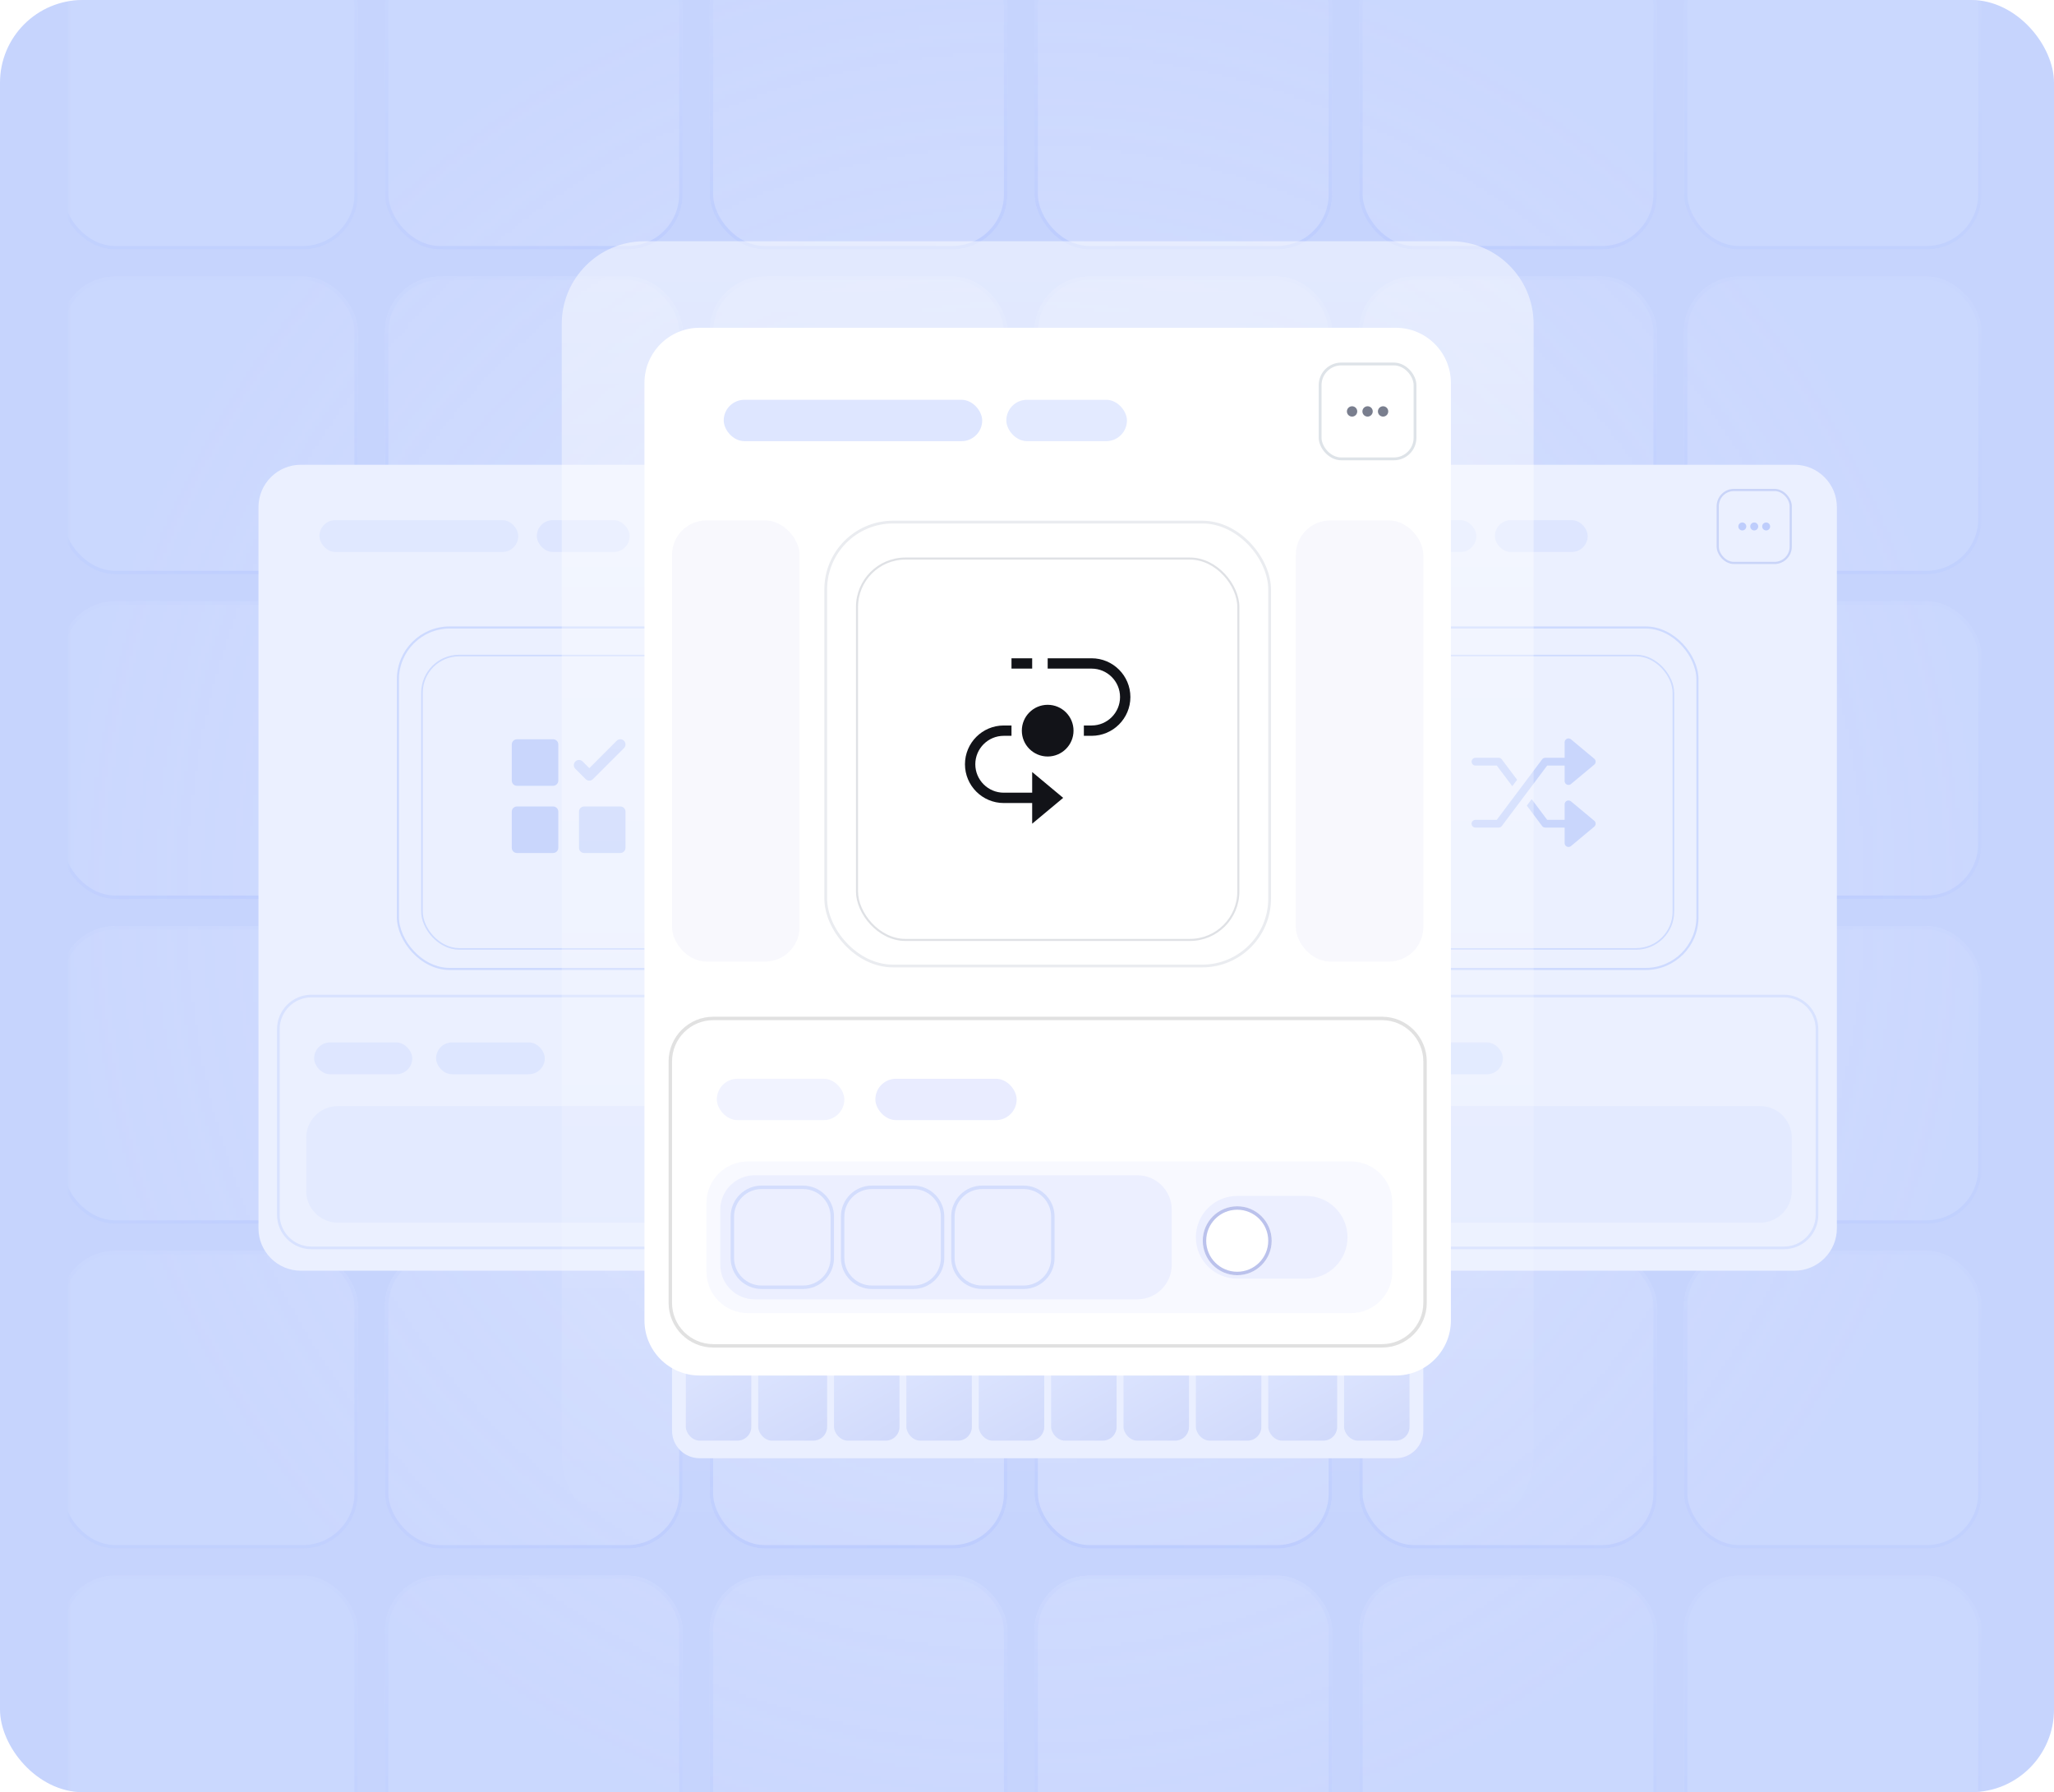
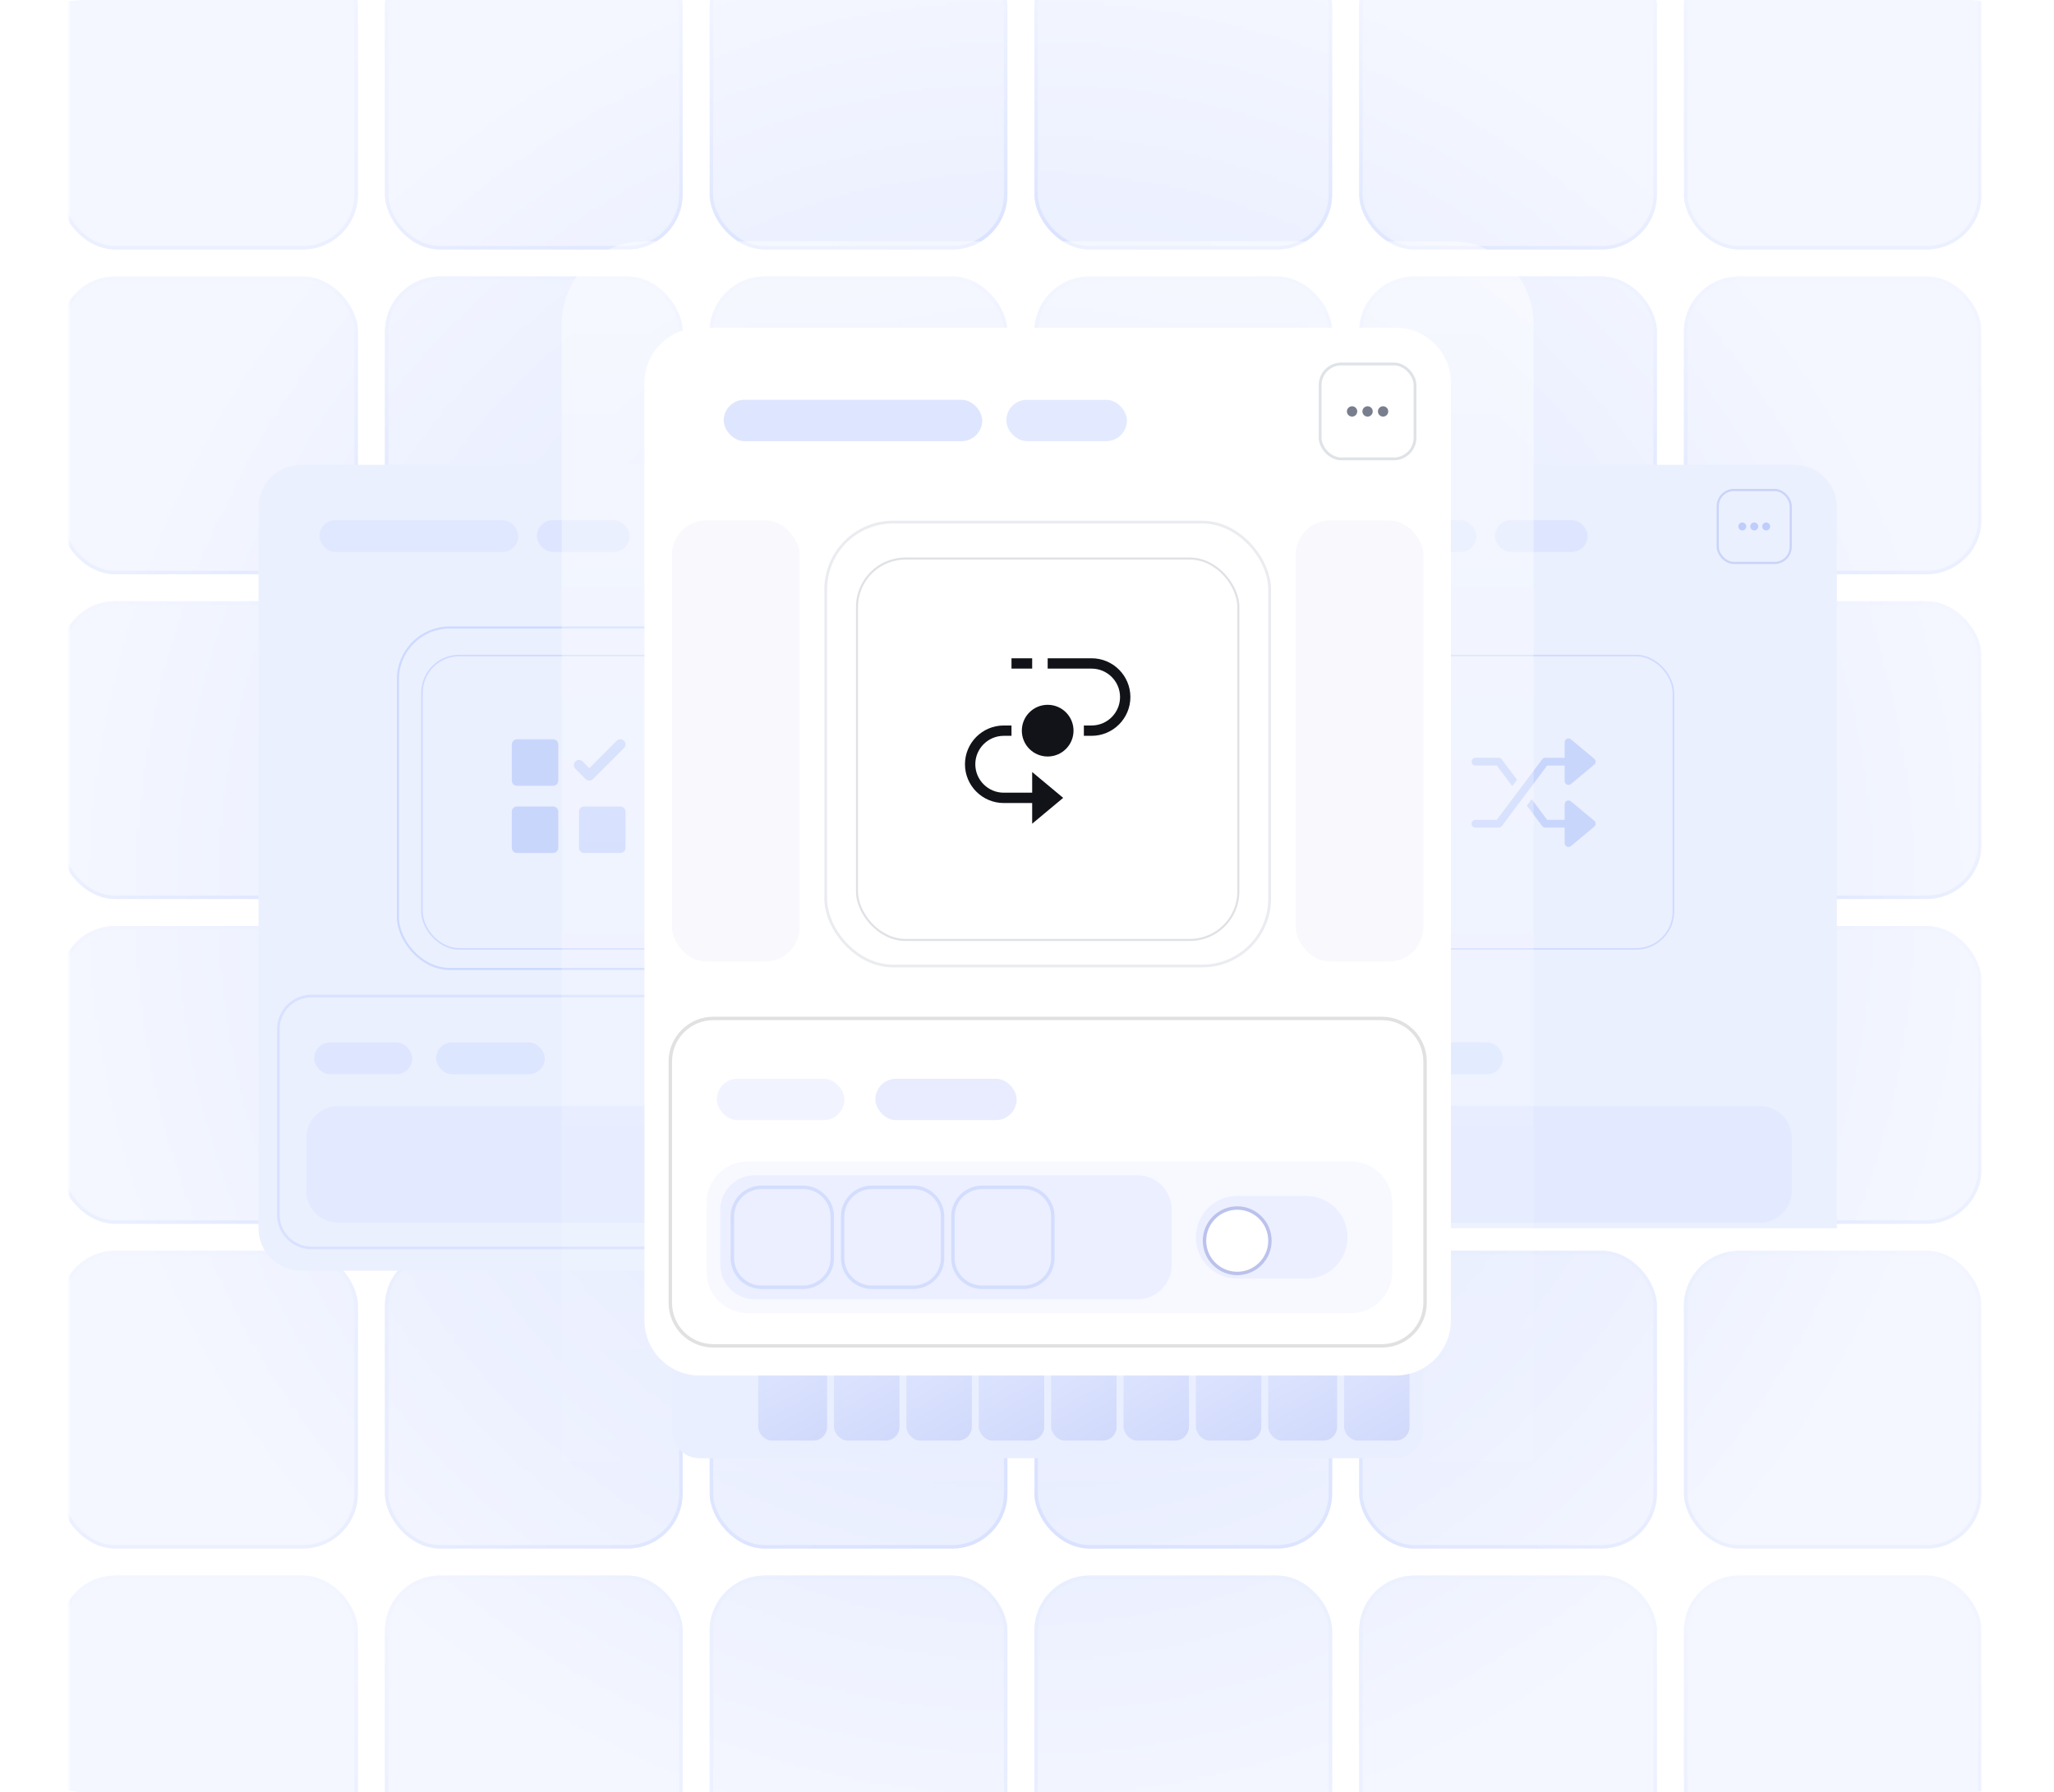
<svg xmlns="http://www.w3.org/2000/svg" width="596" height="520" viewBox="0 0 596 520" fill="none">
  <g clip-path="url(#clip0_1916_7316)">
-     <rect width="596" height="520" rx="24" fill="#C6D4FD" />
    <mask id="mask0_1916_7316" style="mask-type:alpha" maskUnits="userSpaceOnUse" x="20" y="-19" width="555" height="559">
      <rect x="20" y="-19" width="555" height="559" fill="url(#paint0_radial_1916_7316)" />
    </mask>
    <g mask="url(#mask0_1916_7316)">
      <g filter="url(#filter0_d_1916_7316)">
        <rect x="488.621" y="-18" width="86.379" height="86.379" rx="16" fill="#D8E1FF" />
        <rect x="489.121" y="-17.5" width="85.379" height="85.379" rx="15.5" stroke="url(#paint1_linear_1916_7316)" />
      </g>
      <g filter="url(#filter1_d_1916_7316)">
        <rect x="488.621" y="76.231" width="86.379" height="86.379" rx="16" fill="#D8E1FF" />
        <rect x="489.121" y="76.731" width="85.379" height="85.379" rx="15.5" stroke="url(#paint2_linear_1916_7316)" />
      </g>
      <g filter="url(#filter2_d_1916_7316)">
        <rect x="488.621" y="170.463" width="86.379" height="86.379" rx="16" fill="#D8E1FF" />
        <rect x="489.121" y="170.963" width="85.379" height="85.379" rx="15.5" stroke="url(#paint3_linear_1916_7316)" />
      </g>
      <g filter="url(#filter3_d_1916_7316)">
        <rect x="488.621" y="264.694" width="86.379" height="86.379" rx="16" fill="#D8E1FF" />
        <rect x="489.121" y="265.194" width="85.379" height="85.379" rx="15.5" stroke="url(#paint4_linear_1916_7316)" />
      </g>
      <g filter="url(#filter4_d_1916_7316)">
        <rect x="488.621" y="358.927" width="86.379" height="86.379" rx="16" fill="#D8E1FF" />
        <rect x="489.121" y="359.427" width="85.379" height="85.379" rx="15.5" stroke="url(#paint5_linear_1916_7316)" />
      </g>
      <g filter="url(#filter5_d_1916_7316)">
        <rect x="488.621" y="453.158" width="86.379" height="86.379" rx="16" fill="#D8E1FF" />
        <rect x="489.121" y="453.658" width="85.379" height="85.379" rx="15.5" stroke="url(#paint6_linear_1916_7316)" />
      </g>
      <g filter="url(#filter6_d_1916_7316)">
        <rect x="300.158" y="-18" width="86.379" height="86.379" rx="16" fill="#D8E1FF" />
        <rect x="300.658" y="-17.5" width="85.379" height="85.379" rx="15.5" stroke="url(#paint7_linear_1916_7316)" />
      </g>
      <g filter="url(#filter7_d_1916_7316)">
        <rect x="300.158" y="76.231" width="86.379" height="86.379" rx="16" fill="#D8E1FF" />
        <rect x="300.658" y="76.731" width="85.379" height="85.379" rx="15.5" stroke="url(#paint8_linear_1916_7316)" />
      </g>
      <g filter="url(#filter8_d_1916_7316)">
        <rect x="300.158" y="170.463" width="86.379" height="86.379" rx="16" fill="#D8E1FF" />
        <rect x="300.658" y="170.963" width="85.379" height="85.379" rx="15.5" stroke="url(#paint9_linear_1916_7316)" />
      </g>
      <g filter="url(#filter9_d_1916_7316)">
        <rect x="300.158" y="264.695" width="86.379" height="86.379" rx="16" fill="#D8E1FF" />
        <rect x="300.658" y="265.195" width="85.379" height="85.379" rx="15.5" stroke="url(#paint10_linear_1916_7316)" />
      </g>
      <g filter="url(#filter10_d_1916_7316)">
        <rect x="300.158" y="358.926" width="86.379" height="86.379" rx="16" fill="#D8E1FF" />
        <rect x="300.658" y="359.426" width="85.379" height="85.379" rx="15.5" stroke="url(#paint11_linear_1916_7316)" />
      </g>
      <g filter="url(#filter11_d_1916_7316)">
        <rect x="300.158" y="453.158" width="86.379" height="86.379" rx="16" fill="#D8E1FF" />
        <rect x="300.658" y="453.658" width="85.379" height="85.379" rx="15.5" stroke="url(#paint12_linear_1916_7316)" />
      </g>
      <g filter="url(#filter12_d_1916_7316)">
        <rect x="394.389" y="-18" width="86.379" height="86.379" rx="16" fill="#D8E1FF" />
        <rect x="394.889" y="-17.5" width="85.379" height="85.379" rx="15.5" stroke="url(#paint13_linear_1916_7316)" />
      </g>
      <g filter="url(#filter13_d_1916_7316)">
        <rect x="394.389" y="76.231" width="86.379" height="86.379" rx="16" fill="#D8E1FF" />
        <rect x="394.889" y="76.731" width="85.379" height="85.379" rx="15.5" stroke="url(#paint14_linear_1916_7316)" />
      </g>
      <g filter="url(#filter14_d_1916_7316)">
        <rect x="394.389" y="170.463" width="86.379" height="86.379" rx="16" fill="#D8E1FF" />
        <rect x="394.889" y="170.963" width="85.379" height="85.379" rx="15.5" stroke="url(#paint15_linear_1916_7316)" />
      </g>
      <g filter="url(#filter15_d_1916_7316)">
        <rect x="394.389" y="264.695" width="86.379" height="86.379" rx="16" fill="#D8E1FF" />
-         <rect x="394.889" y="265.195" width="85.379" height="85.379" rx="15.5" stroke="url(#paint16_linear_1916_7316)" />
      </g>
      <g filter="url(#filter16_d_1916_7316)">
        <rect x="394.389" y="358.926" width="86.379" height="86.379" rx="16" fill="#D8E1FF" />
        <rect x="394.889" y="359.426" width="85.379" height="85.379" rx="15.5" stroke="url(#paint17_linear_1916_7316)" />
      </g>
      <g filter="url(#filter17_d_1916_7316)">
        <rect x="394.389" y="453.158" width="86.379" height="86.379" rx="16" fill="#D8E1FF" />
        <rect x="394.889" y="453.658" width="85.379" height="85.379" rx="15.5" stroke="url(#paint18_linear_1916_7316)" />
      </g>
      <g filter="url(#filter18_d_1916_7316)">
        <rect x="205.926" y="-18" width="86.379" height="86.379" rx="16" fill="#D8E1FF" />
        <rect x="206.426" y="-17.5" width="85.379" height="85.379" rx="15.5" stroke="url(#paint19_linear_1916_7316)" />
      </g>
      <g filter="url(#filter19_d_1916_7316)">
        <rect x="205.926" y="76.231" width="86.379" height="86.379" rx="16" fill="#D8E1FF" />
        <rect x="206.426" y="76.731" width="85.379" height="85.379" rx="15.5" stroke="url(#paint20_linear_1916_7316)" />
      </g>
      <g filter="url(#filter20_d_1916_7316)">
        <rect x="205.926" y="170.463" width="86.379" height="86.379" rx="16" fill="#D8E1FF" />
        <rect x="206.426" y="170.963" width="85.379" height="85.379" rx="15.5" stroke="url(#paint21_linear_1916_7316)" />
      </g>
      <g filter="url(#filter21_d_1916_7316)">
        <rect x="205.926" y="264.695" width="86.379" height="86.379" rx="16" fill="#D8E1FF" />
        <rect x="206.426" y="265.195" width="85.379" height="85.379" rx="15.5" stroke="url(#paint22_linear_1916_7316)" />
      </g>
      <g filter="url(#filter22_d_1916_7316)">
        <rect x="205.926" y="358.926" width="86.379" height="86.379" rx="16" fill="#D8E1FF" />
        <rect x="206.426" y="359.426" width="85.379" height="85.379" rx="15.5" stroke="url(#paint23_linear_1916_7316)" />
      </g>
      <g filter="url(#filter23_d_1916_7316)">
        <rect x="205.926" y="453.158" width="86.379" height="86.379" rx="16" fill="#D8E1FF" />
        <rect x="206.426" y="453.658" width="85.379" height="85.379" rx="15.5" stroke="url(#paint24_linear_1916_7316)" />
      </g>
      <g filter="url(#filter24_d_1916_7316)">
        <rect x="111.695" y="-18" width="86.379" height="86.379" rx="16" fill="#D8E1FF" />
        <rect x="112.195" y="-17.5" width="85.379" height="85.379" rx="15.5" stroke="url(#paint25_linear_1916_7316)" />
      </g>
      <g filter="url(#filter25_d_1916_7316)">
        <rect x="111.695" y="76.231" width="86.379" height="86.379" rx="16" fill="#D8E1FF" />
        <rect x="112.195" y="76.731" width="85.379" height="85.379" rx="15.5" stroke="url(#paint26_linear_1916_7316)" />
      </g>
      <g filter="url(#filter26_d_1916_7316)">
        <rect x="111.695" y="170.463" width="86.379" height="86.379" rx="16" fill="#D8E1FF" />
        <rect x="112.195" y="170.963" width="85.379" height="85.379" rx="15.5" stroke="url(#paint27_linear_1916_7316)" />
      </g>
      <g filter="url(#filter27_d_1916_7316)">
        <rect x="111.695" y="264.695" width="86.379" height="86.379" rx="16" fill="#D8E1FF" />
        <rect x="112.195" y="265.195" width="85.379" height="85.379" rx="15.5" stroke="url(#paint28_linear_1916_7316)" />
      </g>
      <g filter="url(#filter28_d_1916_7316)">
        <rect x="111.695" y="358.926" width="86.379" height="86.379" rx="16" fill="#D8E1FF" />
        <rect x="112.195" y="359.426" width="85.379" height="85.379" rx="15.5" stroke="url(#paint29_linear_1916_7316)" />
      </g>
      <g filter="url(#filter29_d_1916_7316)">
        <rect x="111.695" y="453.158" width="86.379" height="86.379" rx="16" fill="#D8E1FF" />
        <rect x="112.195" y="453.658" width="85.379" height="85.379" rx="15.5" stroke="url(#paint30_linear_1916_7316)" />
      </g>
      <g filter="url(#filter30_d_1916_7316)">
        <rect x="17.463" y="-18" width="86.379" height="86.379" rx="16" fill="#D8E1FF" />
        <rect x="17.963" y="-17.5" width="85.379" height="85.379" rx="15.5" stroke="url(#paint31_linear_1916_7316)" />
      </g>
      <g filter="url(#filter31_d_1916_7316)">
        <rect x="17.463" y="76.231" width="86.379" height="86.379" rx="16" fill="#D8E1FF" />
        <rect x="17.963" y="76.731" width="85.379" height="85.379" rx="15.5" stroke="url(#paint32_linear_1916_7316)" />
      </g>
      <g filter="url(#filter32_d_1916_7316)">
        <rect x="17.463" y="170.463" width="86.379" height="86.379" rx="16" fill="#D8E1FF" />
        <rect x="17.963" y="170.963" width="85.379" height="85.379" rx="15.5" stroke="url(#paint33_linear_1916_7316)" />
      </g>
      <g filter="url(#filter33_d_1916_7316)">
        <rect x="17.463" y="264.695" width="86.379" height="86.379" rx="16" fill="#D8E1FF" />
        <rect x="17.963" y="265.195" width="85.379" height="85.379" rx="15.5" stroke="url(#paint34_linear_1916_7316)" />
      </g>
      <g filter="url(#filter34_d_1916_7316)">
        <rect x="17.463" y="358.926" width="86.379" height="86.379" rx="16" fill="#D8E1FF" />
        <rect x="17.963" y="359.426" width="85.379" height="85.379" rx="15.5" stroke="url(#paint35_linear_1916_7316)" />
      </g>
      <g filter="url(#filter35_d_1916_7316)">
        <rect x="17.463" y="453.158" width="86.379" height="86.379" rx="16" fill="#D8E1FF" />
        <rect x="17.963" y="453.658" width="85.379" height="85.379" rx="15.5" stroke="url(#paint36_linear_1916_7316)" />
      </g>
    </g>
    <g filter="url(#filter36_d_1916_7316)">
      <path d="M75 146.308C75 139.51 80.51 134 87.308 134H242.692C249.49 134 255 139.51 255 146.308V355.538C255 362.336 249.49 367.846 242.692 367.846H87.308C80.51 367.846 75 362.336 75 355.538V146.308Z" fill="#EBF0FF" />
    </g>
    <path d="M239.616 289C244.926 289 249.231 293.305 249.231 298.615V352.462C249.231 357.772 244.926 362.077 239.616 362.077H90.385C85.075 362.077 80.77 357.772 80.769 352.462V298.615C80.77 293.305 85.075 289 90.385 289H239.616Z" fill="#EBF0FF" stroke="#D8E2FF" stroke-width="0.769" />
    <path d="M88.846 330.154C88.846 325.056 92.978 320.923 98.076 320.923H232.692C237.79 320.923 241.923 325.056 241.923 330.154V345.538C241.923 350.636 237.79 354.769 232.692 354.769H98.076C92.978 354.769 88.846 350.636 88.846 345.538V330.154Z" fill="#E3EAFF" />
    <g filter="url(#filter37_d_1916_7316)">
      <rect x="220.115" y="141.219" width="21.807" height="21.807" rx="5.03" fill="white" />
      <rect x="220.43" y="141.533" width="21.178" height="21.178" rx="4.716" stroke="#DEE3E8" stroke-width="0.629" />
      <g clip-path="url(#clip1_1916_7316)">
        <path d="M231.018 153.275C231.655 153.275 232.172 152.759 232.172 152.122C232.172 151.484 231.655 150.968 231.018 150.968C230.381 150.968 229.864 151.484 229.864 152.122C229.864 152.759 230.381 153.275 231.018 153.275Z" fill="#797E8E" />
        <path d="M234.479 153.275C235.116 153.275 235.633 152.759 235.633 152.122C235.633 151.484 235.116 150.968 234.479 150.968C233.842 150.968 233.325 151.484 233.325 152.122C233.325 152.759 233.842 153.275 234.479 153.275Z" fill="#797E8E" />
        <path d="M227.557 153.275C228.194 153.275 228.711 152.759 228.711 152.122C228.711 151.484 228.194 150.968 227.557 150.968C226.92 150.968 226.403 151.484 226.403 152.122C226.403 152.759 226.92 153.275 227.557 153.275Z" fill="#797E8E" />
      </g>
    </g>
    <g filter="url(#filter38_d_1916_7316)">
      <rect x="115.77" y="181.692" width="98.462" height="98.462" rx="14.723" fill="#EBF0FF" />
      <rect x="115.462" y="181.385" width="99.077" height="99.077" rx="15.031" stroke="#CDDAFF" stroke-width="0.615" />
    </g>
    <g filter="url(#filter39_d_1916_7316)">
      <rect x="122.211" y="188.134" width="85.579" height="85.579" rx="11.042" fill="#EBF0FF" />
      <rect x="122.441" y="188.364" width="85.119" height="85.119" rx="10.812" stroke="#CEDBFF" stroke-width="0.46" />
    </g>
    <path d="M160.5 214.501H150C149.172 214.501 148.5 215.173 148.5 216.001V226.501C148.5 227.329 149.172 228.001 150 228.001H160.5C161.328 228.001 162 227.329 162 226.501V216.001C162 215.173 161.328 214.501 160.5 214.501Z" fill="#C9D6FC" />
    <path d="M180 234H169.5C168.672 234 168 234.672 168 235.5V246C168 246.828 168.672 247.5 169.5 247.5H180C180.828 247.5 181.5 246.828 181.5 246V235.5C181.5 234.672 180.828 234 180 234Z" fill="#C9D6FC" />
    <path d="M160.5 234H150C149.172 234 148.5 234.672 148.5 235.5V246C148.5 246.828 149.172 247.5 150 247.5H160.5C161.328 247.5 162 246.828 162 246V235.5C162 234.672 161.328 234 160.5 234Z" fill="#C9D6FC" />
    <path d="M171 226.5C170.616 226.5 170.232 226.353 169.94 226.061L166.94 223.061C166.353 222.474 166.353 221.526 166.94 220.94C167.526 220.353 168.474 220.353 169.061 220.94L171 222.879L178.94 214.94C179.526 214.353 180.474 214.353 181.061 214.94C181.647 215.526 181.647 216.474 181.061 217.061L172.061 226.061C171.768 226.353 171.384 226.5 171 226.5Z" fill="#C9D6FC" />
    <rect x="92.691" y="150.923" width="57.692" height="9.231" rx="4.615" fill="#E0E8FF" />
    <rect x="91.154" y="302.461" width="28.462" height="9.231" rx="4.615" fill="#DEE6FF" />
    <rect x="155.77" y="150.923" width="26.923" height="9.231" rx="4.615" fill="#DEE6FF" />
    <rect x="126.539" y="302.461" width="31.538" height="9.231" rx="4.615" fill="#DDE6FF" />
    <g filter="url(#filter40_d_1916_7316)">
-       <path d="M353 146.308C353 139.51 358.51 134 365.308 134H520.692C527.49 134 533 139.51 533 146.308V355.538C533 362.336 527.49 367.846 520.692 367.846H365.308C358.51 367.846 353 362.336 353 355.538V146.308Z" fill="#EBF0FF" />
-     </g>
-     <path d="M517.616 289C522.926 289 527.231 293.305 527.231 298.615V352.462C527.231 357.772 522.926 362.077 517.616 362.077H368.385C363.075 362.077 358.77 357.772 358.77 352.462V298.615C358.77 293.305 363.075 289 368.385 289H517.616Z" fill="#EBF0FF" stroke="#D8E2FF" stroke-width="0.769" />
+       <path d="M353 146.308C353 139.51 358.51 134 365.308 134H520.692C527.49 134 533 139.51 533 146.308V355.538H365.308C358.51 367.846 353 362.336 353 355.538V146.308Z" fill="#EBF0FF" />
+     </g>
    <path d="M366.846 330.154C366.846 325.056 370.978 320.923 376.076 320.923H510.692C515.79 320.923 519.923 325.056 519.923 330.154V345.538C519.923 350.636 515.79 354.769 510.692 354.769H376.076C370.978 354.769 366.846 350.636 366.846 345.538V330.154Z" fill="#E3EAFF" />
    <g filter="url(#filter41_d_1916_7316)">
      <rect x="498.115" y="141.219" width="21.807" height="21.807" rx="5.03" fill="#EBF0FF" />
      <rect x="498.43" y="141.533" width="21.178" height="21.178" rx="4.716" stroke="#C9D4F8" stroke-width="0.629" />
      <g clip-path="url(#clip2_1916_7316)">
        <path d="M509.018 153.275C509.655 153.275 510.172 152.759 510.172 152.122C510.172 151.484 509.655 150.968 509.018 150.968C508.381 150.968 507.864 151.484 507.864 152.122C507.864 152.759 508.381 153.275 509.018 153.275Z" fill="#BECDFC" />
        <path d="M512.479 153.275C513.116 153.275 513.633 152.759 513.633 152.122C513.633 151.484 513.116 150.968 512.479 150.968C511.842 150.968 511.325 151.484 511.325 152.122C511.325 152.759 511.842 153.275 512.479 153.275Z" fill="#BECDFC" />
        <path d="M505.557 153.275C506.194 153.275 506.711 152.759 506.711 152.122C506.711 151.484 506.194 150.968 505.557 150.968C504.92 150.968 504.403 151.484 504.403 152.122C504.403 152.759 504.92 153.275 505.557 153.275Z" fill="#BECDFC" />
      </g>
    </g>
    <g filter="url(#filter42_d_1916_7316)">
      <rect x="393.77" y="181.692" width="98.462" height="98.462" rx="14.723" fill="#EBF0FF" />
-       <rect x="393.462" y="181.385" width="99.077" height="99.077" rx="15.031" stroke="#CDDAFF" stroke-width="0.615" />
    </g>
    <g filter="url(#filter43_d_1916_7316)">
      <rect x="400.211" y="188.134" width="85.579" height="85.579" rx="11.042" fill="#EBF0FF" />
      <rect x="400.441" y="188.364" width="85.119" height="85.119" rx="10.812" stroke="#CEDBFF" stroke-width="0.46" />
    </g>
    <path d="M455.845 214.511C455.681 214.374 455.481 214.287 455.269 214.259C455.057 214.232 454.841 214.266 454.648 214.356C454.454 214.447 454.291 214.591 454.176 214.771C454.061 214.951 454 215.161 454 215.375V219.875H448.375C448.2 219.875 448.028 219.915 447.872 219.993C447.716 220.071 447.58 220.185 447.475 220.325L434.312 237.875H428.125C427.827 237.875 427.54 237.993 427.33 238.204C427.119 238.415 427 238.701 427 239C427 239.298 427.119 239.584 427.33 239.795C427.54 240.006 427.827 240.125 428.125 240.125H434.875C435.05 240.125 435.222 240.084 435.378 240.006C435.534 239.928 435.67 239.814 435.775 239.675L448.938 222.125H454V226.625C454 226.838 454.061 227.048 454.176 227.228C454.291 227.408 454.454 227.552 454.648 227.643C454.841 227.734 455.057 227.767 455.269 227.74C455.481 227.713 455.681 227.625 455.845 227.489L462.595 221.864C462.722 221.758 462.823 221.626 462.893 221.477C462.963 221.327 462.999 221.164 462.999 221C462.999 220.835 462.963 220.672 462.893 220.523C462.823 220.373 462.722 220.241 462.595 220.136L455.845 214.511Z" fill="#C9D6FC" />
    <path d="M455.845 232.511C455.681 232.374 455.481 232.287 455.269 232.259C455.057 232.232 454.841 232.266 454.648 232.356C454.454 232.447 454.291 232.591 454.176 232.771C454.061 232.952 454 233.161 454 233.375V237.875H448.938L444.438 231.875L443.031 233.749L447.475 239.675C447.58 239.814 447.716 239.928 447.872 240.006C448.028 240.084 448.2 240.125 448.375 240.125H454V244.625C454 244.838 454.061 245.048 454.176 245.228C454.291 245.408 454.454 245.552 454.648 245.643C454.841 245.734 455.057 245.767 455.269 245.74C455.481 245.713 455.681 245.625 455.845 245.489L462.595 239.864C462.722 239.758 462.823 239.626 462.893 239.477C462.963 239.327 462.999 239.164 462.999 239C462.999 238.835 462.963 238.672 462.893 238.523C462.823 238.373 462.722 238.241 462.595 238.136L455.845 232.511Z" fill="#C9D6FC" />
    <path d="M428.125 222.125H434.312L438.812 228.125L440.219 226.25L435.775 220.325C435.67 220.185 435.534 220.072 435.378 219.994C435.222 219.916 435.05 219.875 434.875 219.875H428.125C427.827 219.875 427.54 219.994 427.33 220.205C427.119 220.415 427 220.702 427 221C427 221.298 427.119 221.585 427.33 221.795C427.54 222.006 427.827 222.125 428.125 222.125Z" fill="#C9D6FC" />
    <rect x="370.691" y="150.923" width="57.692" height="9.231" rx="4.615" fill="#E0E8FF" />
    <rect x="369.154" y="302.461" width="28.462" height="9.231" rx="4.615" fill="#DEE6FF" />
    <rect x="433.77" y="150.923" width="26.923" height="9.231" rx="4.615" fill="#DEE6FF" />
    <rect x="404.539" y="302.461" width="31.538" height="9.231" rx="4.615" fill="#DDE6FF" />
    <path opacity="0.5" d="M163 94C163 80.745 173.745 70 187 70H421C434.255 70 445 80.745 445 94V422C445 435.255 434.255 446 421 446H187C173.745 446 163 435.255 163 422V94Z" fill="url(#paint37_linear_1916_7316)" />
    <g filter="url(#filter44_d_1916_7316)">
      <path d="M195 142C195 133.163 202.163 126 211 126H397C405.837 126 413 133.163 413 142V414C413 418.418 409.418 422 405 422H203C198.582 422 195 418.418 195 414V142Z" fill="#EAEFFF" />
    </g>
-     <rect x="199" y="381" width="19" height="37" rx="4" fill="url(#paint38_linear_1916_7316)" />
    <rect x="220" y="381" width="20" height="37" rx="4" fill="url(#paint39_linear_1916_7316)" />
    <rect x="242" y="381" width="19" height="37" rx="4" fill="url(#paint40_linear_1916_7316)" />
    <rect x="263" y="381" width="19" height="37" rx="4" fill="url(#paint41_linear_1916_7316)" />
    <rect x="284" y="381" width="19" height="37" rx="4" fill="url(#paint42_linear_1916_7316)" />
    <rect x="305" y="381" width="19" height="37" rx="4" fill="url(#paint43_linear_1916_7316)" />
    <rect x="326" y="381" width="19" height="37" rx="4" fill="url(#paint44_linear_1916_7316)" />
    <rect x="347" y="381" width="19" height="37" rx="4" fill="url(#paint45_linear_1916_7316)" />
    <rect x="368" y="381" width="20" height="37" rx="4" fill="url(#paint46_linear_1916_7316)" />
    <rect x="390" y="381" width="19" height="37" rx="4" fill="url(#paint47_linear_1916_7316)" />
    <g filter="url(#filter45_d_1916_7316)">
      <path d="M187 110C187 101.163 194.163 94 203 94H405C413.837 94 421 101.163 421 110V382C421 390.837 413.837 398 405 398H203C194.163 398 187 390.837 187 382V110Z" fill="white" />
    </g>
    <path d="M401 295.5C407.904 295.5 413.5 301.096 413.5 308V378C413.5 384.904 407.904 390.5 401 390.5H207C200.096 390.5 194.5 384.904 194.5 378V308C194.5 301.096 200.096 295.5 207 295.5H401Z" fill="white" stroke="#E1E1E1" />
    <path d="M205 349C205 342.373 210.373 337 217 337H392C398.627 337 404 342.373 404 349V369C404 375.627 398.627 381 392 381H217C210.373 381 205 375.627 205 369V349Z" fill="#F8F9FF" />
    <path d="M209 351C209 345.477 213.477 341 219 341H330C335.523 341 340 345.477 340 351V367C340 372.523 335.523 377 330 377H219C213.477 377 209 372.523 209 367V351Z" fill="#ECEFFF" />
    <path d="M233 344.5C237.694 344.5 241.5 348.306 241.5 353V365C241.5 369.694 237.694 373.5 233 373.5H221C216.306 373.5 212.5 369.694 212.5 365V353C212.5 348.306 216.306 344.5 221 344.5H233Z" stroke="#D3DDFD" />
    <path d="M265 344.5C269.694 344.5 273.5 348.306 273.5 353V365C273.5 369.694 269.694 373.5 265 373.5H253C248.306 373.5 244.5 369.694 244.5 365V353C244.5 348.306 248.306 344.5 253 344.5H265Z" stroke="#D3DDFD" />
    <path d="M297 344.5C301.694 344.5 305.5 348.306 305.5 353V365C305.5 369.694 301.694 373.5 297 373.5H285C280.306 373.5 276.5 369.694 276.5 365V353C276.5 348.306 280.306 344.5 285 344.5H297Z" stroke="#D3DDFD" />
    <path d="M347 359C347 352.373 352.373 347 359 347H379C385.627 347 391 352.373 391 359C391 365.627 385.627 371 379 371H359C352.373 371 347 365.627 347 359Z" fill="#ECEFFF" />
    <g filter="url(#filter46_d_1916_7316)">
      <circle cx="359" cy="359" r="10" fill="white" />
      <circle cx="359" cy="359" r="9.5" stroke="#BBC2EC" />
    </g>
    <g filter="url(#filter47_d_1916_7316)">
      <rect x="382.65" y="104.385" width="28.349" height="28.349" rx="6.54" fill="white" />
      <rect x="383.059" y="104.793" width="27.531" height="27.531" rx="6.131" stroke="#DEE3E8" stroke-width="0.817" />
      <g clip-path="url(#clip3_1916_7316)">
        <path d="M396.823 120.059C397.652 120.059 398.323 119.387 398.323 118.559C398.323 117.73 397.652 117.059 396.823 117.059C395.995 117.059 395.323 117.73 395.323 118.559C395.323 119.387 395.995 120.059 396.823 120.059Z" fill="#797E8E" />
        <path d="M401.323 120.059C402.152 120.059 402.823 119.387 402.823 118.559C402.823 117.73 402.152 117.059 401.323 117.059C400.495 117.059 399.823 117.73 399.823 118.559C399.823 119.387 400.495 120.059 401.323 120.059Z" fill="#797E8E" />
        <path d="M392.325 120.059C393.154 120.059 393.825 119.387 393.825 118.559C393.825 117.73 393.154 117.059 392.325 117.059C391.497 117.059 390.825 117.73 390.825 118.559C390.825 119.387 391.497 120.059 392.325 120.059Z" fill="#797E8E" />
      </g>
    </g>
    <g filter="url(#filter48_d_1916_7316)">
      <rect x="240" y="151" width="128" height="128" rx="19.14" fill="white" />
      <rect x="239.6" y="150.6" width="128.8" height="128.8" rx="19.54" stroke="#EAECF0" stroke-width="0.8" />
    </g>
    <g filter="url(#filter49_d_1916_7316)">
      <rect x="248.373" y="159.374" width="111.252" height="111.252" rx="14.355" fill="white" />
      <rect x="248.672" y="159.673" width="110.654" height="110.654" rx="14.056" stroke="#DFE1E5" stroke-width="0.598" />
    </g>
    <g clip-path="url(#clip4_1916_7316)">
      <path d="M299.5 191H293.5V194H299.5V191Z" fill="#121318" />
      <path d="M304 219.5C308.142 219.5 311.5 216.142 311.5 212C311.5 207.858 308.142 204.5 304 204.5C299.858 204.5 296.5 207.858 296.5 212C296.5 216.142 299.858 219.5 304 219.5Z" fill="#121318" />
      <path d="M308.5 231.5L299.5 224V230H291.25C286.702 230 283 226.299 283 221.75C283 217.201 286.702 213.5 291.25 213.5H293.5V210.5H291.25C285.046 210.5 280 215.546 280 221.75C280 227.954 285.046 233 291.25 233H299.5V239L308.5 231.5Z" fill="#121318" />
      <path d="M316.75 191H304V194H316.75C321.298 194 325 197.701 325 202.25C325 206.799 321.298 210.5 316.75 210.5H314.5V213.5H316.75C322.954 213.5 328 208.454 328 202.25C328 196.046 322.954 191 316.75 191Z" fill="#121318" />
    </g>
    <rect x="210" y="116" width="75" height="12" rx="6" fill="#DEE6FF" />
    <rect x="208" y="313" width="37" height="12" rx="6" fill="#F1F3FF" />
    <rect x="292" y="116" width="35" height="12" rx="6" fill="#E3EAFF" />
    <rect x="254" y="313" width="41" height="12" rx="6" fill="#E9ECFF" />
    <rect x="195" y="151" width="37" height="128" rx="10" fill="#F8F8FD" />
    <rect x="376" y="151" width="37" height="128" rx="10" fill="#F8F8FD" />
  </g>
  <defs>
    <filter id="filter0_d_1916_7316" x="484.621" y="-18" width="94.379" height="94.379" filterUnits="userSpaceOnUse" color-interpolation-filters="sRGB">
      <feFlood flood-opacity="0" result="BackgroundImageFix" />
      <feColorMatrix in="SourceAlpha" type="matrix" values="0 0 0 0 0 0 0 0 0 0 0 0 0 0 0 0 0 0 127 0" result="hardAlpha" />
      <feOffset dy="4" />
      <feGaussianBlur stdDeviation="2" />
      <feComposite in2="hardAlpha" operator="out" />
      <feColorMatrix type="matrix" values="0 0 0 0 0.853 0 0 0 0 0.844 0 0 0 0 0.967 0 0 0 1 0" />
      <feBlend mode="normal" in2="BackgroundImageFix" result="effect1_dropShadow_1916_7316" />
      <feBlend mode="normal" in="SourceGraphic" in2="effect1_dropShadow_1916_7316" result="shape" />
    </filter>
    <filter id="filter1_d_1916_7316" x="484.621" y="76.231" width="94.379" height="94.379" filterUnits="userSpaceOnUse" color-interpolation-filters="sRGB">
      <feFlood flood-opacity="0" result="BackgroundImageFix" />
      <feColorMatrix in="SourceAlpha" type="matrix" values="0 0 0 0 0 0 0 0 0 0 0 0 0 0 0 0 0 0 127 0" result="hardAlpha" />
      <feOffset dy="4" />
      <feGaussianBlur stdDeviation="2" />
      <feComposite in2="hardAlpha" operator="out" />
      <feColorMatrix type="matrix" values="0 0 0 0 0.853 0 0 0 0 0.844 0 0 0 0 0.967 0 0 0 1 0" />
      <feBlend mode="normal" in2="BackgroundImageFix" result="effect1_dropShadow_1916_7316" />
      <feBlend mode="normal" in="SourceGraphic" in2="effect1_dropShadow_1916_7316" result="shape" />
    </filter>
    <filter id="filter2_d_1916_7316" x="484.621" y="170.463" width="94.379" height="94.379" filterUnits="userSpaceOnUse" color-interpolation-filters="sRGB">
      <feFlood flood-opacity="0" result="BackgroundImageFix" />
      <feColorMatrix in="SourceAlpha" type="matrix" values="0 0 0 0 0 0 0 0 0 0 0 0 0 0 0 0 0 0 127 0" result="hardAlpha" />
      <feOffset dy="4" />
      <feGaussianBlur stdDeviation="2" />
      <feComposite in2="hardAlpha" operator="out" />
      <feColorMatrix type="matrix" values="0 0 0 0 0.853 0 0 0 0 0.844 0 0 0 0 0.967 0 0 0 1 0" />
      <feBlend mode="normal" in2="BackgroundImageFix" result="effect1_dropShadow_1916_7316" />
      <feBlend mode="normal" in="SourceGraphic" in2="effect1_dropShadow_1916_7316" result="shape" />
    </filter>
    <filter id="filter3_d_1916_7316" x="484.621" y="264.694" width="94.379" height="94.379" filterUnits="userSpaceOnUse" color-interpolation-filters="sRGB">
      <feFlood flood-opacity="0" result="BackgroundImageFix" />
      <feColorMatrix in="SourceAlpha" type="matrix" values="0 0 0 0 0 0 0 0 0 0 0 0 0 0 0 0 0 0 127 0" result="hardAlpha" />
      <feOffset dy="4" />
      <feGaussianBlur stdDeviation="2" />
      <feComposite in2="hardAlpha" operator="out" />
      <feColorMatrix type="matrix" values="0 0 0 0 0.853 0 0 0 0 0.844 0 0 0 0 0.967 0 0 0 1 0" />
      <feBlend mode="normal" in2="BackgroundImageFix" result="effect1_dropShadow_1916_7316" />
      <feBlend mode="normal" in="SourceGraphic" in2="effect1_dropShadow_1916_7316" result="shape" />
    </filter>
    <filter id="filter4_d_1916_7316" x="484.621" y="358.927" width="94.379" height="94.379" filterUnits="userSpaceOnUse" color-interpolation-filters="sRGB">
      <feFlood flood-opacity="0" result="BackgroundImageFix" />
      <feColorMatrix in="SourceAlpha" type="matrix" values="0 0 0 0 0 0 0 0 0 0 0 0 0 0 0 0 0 0 127 0" result="hardAlpha" />
      <feOffset dy="4" />
      <feGaussianBlur stdDeviation="2" />
      <feComposite in2="hardAlpha" operator="out" />
      <feColorMatrix type="matrix" values="0 0 0 0 0.853 0 0 0 0 0.844 0 0 0 0 0.967 0 0 0 1 0" />
      <feBlend mode="normal" in2="BackgroundImageFix" result="effect1_dropShadow_1916_7316" />
      <feBlend mode="normal" in="SourceGraphic" in2="effect1_dropShadow_1916_7316" result="shape" />
    </filter>
    <filter id="filter5_d_1916_7316" x="484.621" y="453.158" width="94.379" height="94.379" filterUnits="userSpaceOnUse" color-interpolation-filters="sRGB">
      <feFlood flood-opacity="0" result="BackgroundImageFix" />
      <feColorMatrix in="SourceAlpha" type="matrix" values="0 0 0 0 0 0 0 0 0 0 0 0 0 0 0 0 0 0 127 0" result="hardAlpha" />
      <feOffset dy="4" />
      <feGaussianBlur stdDeviation="2" />
      <feComposite in2="hardAlpha" operator="out" />
      <feColorMatrix type="matrix" values="0 0 0 0 0.853 0 0 0 0 0.844 0 0 0 0 0.967 0 0 0 1 0" />
      <feBlend mode="normal" in2="BackgroundImageFix" result="effect1_dropShadow_1916_7316" />
      <feBlend mode="normal" in="SourceGraphic" in2="effect1_dropShadow_1916_7316" result="shape" />
    </filter>
    <filter id="filter6_d_1916_7316" x="296.158" y="-18" width="94.379" height="94.379" filterUnits="userSpaceOnUse" color-interpolation-filters="sRGB">
      <feFlood flood-opacity="0" result="BackgroundImageFix" />
      <feColorMatrix in="SourceAlpha" type="matrix" values="0 0 0 0 0 0 0 0 0 0 0 0 0 0 0 0 0 0 127 0" result="hardAlpha" />
      <feOffset dy="4" />
      <feGaussianBlur stdDeviation="2" />
      <feComposite in2="hardAlpha" operator="out" />
      <feColorMatrix type="matrix" values="0 0 0 0 0.853 0 0 0 0 0.844 0 0 0 0 0.967 0 0 0 1 0" />
      <feBlend mode="normal" in2="BackgroundImageFix" result="effect1_dropShadow_1916_7316" />
      <feBlend mode="normal" in="SourceGraphic" in2="effect1_dropShadow_1916_7316" result="shape" />
    </filter>
    <filter id="filter7_d_1916_7316" x="296.158" y="76.231" width="94.379" height="94.379" filterUnits="userSpaceOnUse" color-interpolation-filters="sRGB">
      <feFlood flood-opacity="0" result="BackgroundImageFix" />
      <feColorMatrix in="SourceAlpha" type="matrix" values="0 0 0 0 0 0 0 0 0 0 0 0 0 0 0 0 0 0 127 0" result="hardAlpha" />
      <feOffset dy="4" />
      <feGaussianBlur stdDeviation="2" />
      <feComposite in2="hardAlpha" operator="out" />
      <feColorMatrix type="matrix" values="0 0 0 0 0.853 0 0 0 0 0.844 0 0 0 0 0.967 0 0 0 1 0" />
      <feBlend mode="normal" in2="BackgroundImageFix" result="effect1_dropShadow_1916_7316" />
      <feBlend mode="normal" in="SourceGraphic" in2="effect1_dropShadow_1916_7316" result="shape" />
    </filter>
    <filter id="filter8_d_1916_7316" x="296.158" y="170.463" width="94.379" height="94.379" filterUnits="userSpaceOnUse" color-interpolation-filters="sRGB">
      <feFlood flood-opacity="0" result="BackgroundImageFix" />
      <feColorMatrix in="SourceAlpha" type="matrix" values="0 0 0 0 0 0 0 0 0 0 0 0 0 0 0 0 0 0 127 0" result="hardAlpha" />
      <feOffset dy="4" />
      <feGaussianBlur stdDeviation="2" />
      <feComposite in2="hardAlpha" operator="out" />
      <feColorMatrix type="matrix" values="0 0 0 0 0.853 0 0 0 0 0.844 0 0 0 0 0.967 0 0 0 1 0" />
      <feBlend mode="normal" in2="BackgroundImageFix" result="effect1_dropShadow_1916_7316" />
      <feBlend mode="normal" in="SourceGraphic" in2="effect1_dropShadow_1916_7316" result="shape" />
    </filter>
    <filter id="filter9_d_1916_7316" x="296.158" y="264.695" width="94.379" height="94.379" filterUnits="userSpaceOnUse" color-interpolation-filters="sRGB">
      <feFlood flood-opacity="0" result="BackgroundImageFix" />
      <feColorMatrix in="SourceAlpha" type="matrix" values="0 0 0 0 0 0 0 0 0 0 0 0 0 0 0 0 0 0 127 0" result="hardAlpha" />
      <feOffset dy="4" />
      <feGaussianBlur stdDeviation="2" />
      <feComposite in2="hardAlpha" operator="out" />
      <feColorMatrix type="matrix" values="0 0 0 0 0.853 0 0 0 0 0.844 0 0 0 0 0.967 0 0 0 1 0" />
      <feBlend mode="normal" in2="BackgroundImageFix" result="effect1_dropShadow_1916_7316" />
      <feBlend mode="normal" in="SourceGraphic" in2="effect1_dropShadow_1916_7316" result="shape" />
    </filter>
    <filter id="filter10_d_1916_7316" x="296.158" y="358.926" width="94.379" height="94.379" filterUnits="userSpaceOnUse" color-interpolation-filters="sRGB">
      <feFlood flood-opacity="0" result="BackgroundImageFix" />
      <feColorMatrix in="SourceAlpha" type="matrix" values="0 0 0 0 0 0 0 0 0 0 0 0 0 0 0 0 0 0 127 0" result="hardAlpha" />
      <feOffset dy="4" />
      <feGaussianBlur stdDeviation="2" />
      <feComposite in2="hardAlpha" operator="out" />
      <feColorMatrix type="matrix" values="0 0 0 0 0.853 0 0 0 0 0.844 0 0 0 0 0.967 0 0 0 1 0" />
      <feBlend mode="normal" in2="BackgroundImageFix" result="effect1_dropShadow_1916_7316" />
      <feBlend mode="normal" in="SourceGraphic" in2="effect1_dropShadow_1916_7316" result="shape" />
    </filter>
    <filter id="filter11_d_1916_7316" x="296.158" y="453.158" width="94.379" height="94.379" filterUnits="userSpaceOnUse" color-interpolation-filters="sRGB">
      <feFlood flood-opacity="0" result="BackgroundImageFix" />
      <feColorMatrix in="SourceAlpha" type="matrix" values="0 0 0 0 0 0 0 0 0 0 0 0 0 0 0 0 0 0 127 0" result="hardAlpha" />
      <feOffset dy="4" />
      <feGaussianBlur stdDeviation="2" />
      <feComposite in2="hardAlpha" operator="out" />
      <feColorMatrix type="matrix" values="0 0 0 0 0.853 0 0 0 0 0.844 0 0 0 0 0.967 0 0 0 1 0" />
      <feBlend mode="normal" in2="BackgroundImageFix" result="effect1_dropShadow_1916_7316" />
      <feBlend mode="normal" in="SourceGraphic" in2="effect1_dropShadow_1916_7316" result="shape" />
    </filter>
    <filter id="filter12_d_1916_7316" x="390.389" y="-18" width="94.379" height="94.379" filterUnits="userSpaceOnUse" color-interpolation-filters="sRGB">
      <feFlood flood-opacity="0" result="BackgroundImageFix" />
      <feColorMatrix in="SourceAlpha" type="matrix" values="0 0 0 0 0 0 0 0 0 0 0 0 0 0 0 0 0 0 127 0" result="hardAlpha" />
      <feOffset dy="4" />
      <feGaussianBlur stdDeviation="2" />
      <feComposite in2="hardAlpha" operator="out" />
      <feColorMatrix type="matrix" values="0 0 0 0 0.853 0 0 0 0 0.844 0 0 0 0 0.967 0 0 0 1 0" />
      <feBlend mode="normal" in2="BackgroundImageFix" result="effect1_dropShadow_1916_7316" />
      <feBlend mode="normal" in="SourceGraphic" in2="effect1_dropShadow_1916_7316" result="shape" />
    </filter>
    <filter id="filter13_d_1916_7316" x="390.389" y="76.231" width="94.379" height="94.379" filterUnits="userSpaceOnUse" color-interpolation-filters="sRGB">
      <feFlood flood-opacity="0" result="BackgroundImageFix" />
      <feColorMatrix in="SourceAlpha" type="matrix" values="0 0 0 0 0 0 0 0 0 0 0 0 0 0 0 0 0 0 127 0" result="hardAlpha" />
      <feOffset dy="4" />
      <feGaussianBlur stdDeviation="2" />
      <feComposite in2="hardAlpha" operator="out" />
      <feColorMatrix type="matrix" values="0 0 0 0 0.853 0 0 0 0 0.844 0 0 0 0 0.967 0 0 0 1 0" />
      <feBlend mode="normal" in2="BackgroundImageFix" result="effect1_dropShadow_1916_7316" />
      <feBlend mode="normal" in="SourceGraphic" in2="effect1_dropShadow_1916_7316" result="shape" />
    </filter>
    <filter id="filter14_d_1916_7316" x="390.389" y="170.463" width="94.379" height="94.379" filterUnits="userSpaceOnUse" color-interpolation-filters="sRGB">
      <feFlood flood-opacity="0" result="BackgroundImageFix" />
      <feColorMatrix in="SourceAlpha" type="matrix" values="0 0 0 0 0 0 0 0 0 0 0 0 0 0 0 0 0 0 127 0" result="hardAlpha" />
      <feOffset dy="4" />
      <feGaussianBlur stdDeviation="2" />
      <feComposite in2="hardAlpha" operator="out" />
      <feColorMatrix type="matrix" values="0 0 0 0 0.853 0 0 0 0 0.844 0 0 0 0 0.967 0 0 0 1 0" />
      <feBlend mode="normal" in2="BackgroundImageFix" result="effect1_dropShadow_1916_7316" />
      <feBlend mode="normal" in="SourceGraphic" in2="effect1_dropShadow_1916_7316" result="shape" />
    </filter>
    <filter id="filter15_d_1916_7316" x="390.389" y="264.695" width="94.379" height="94.379" filterUnits="userSpaceOnUse" color-interpolation-filters="sRGB">
      <feFlood flood-opacity="0" result="BackgroundImageFix" />
      <feColorMatrix in="SourceAlpha" type="matrix" values="0 0 0 0 0 0 0 0 0 0 0 0 0 0 0 0 0 0 127 0" result="hardAlpha" />
      <feOffset dy="4" />
      <feGaussianBlur stdDeviation="2" />
      <feComposite in2="hardAlpha" operator="out" />
      <feColorMatrix type="matrix" values="0 0 0 0 0.853 0 0 0 0 0.844 0 0 0 0 0.967 0 0 0 1 0" />
      <feBlend mode="normal" in2="BackgroundImageFix" result="effect1_dropShadow_1916_7316" />
      <feBlend mode="normal" in="SourceGraphic" in2="effect1_dropShadow_1916_7316" result="shape" />
    </filter>
    <filter id="filter16_d_1916_7316" x="390.389" y="358.926" width="94.379" height="94.379" filterUnits="userSpaceOnUse" color-interpolation-filters="sRGB">
      <feFlood flood-opacity="0" result="BackgroundImageFix" />
      <feColorMatrix in="SourceAlpha" type="matrix" values="0 0 0 0 0 0 0 0 0 0 0 0 0 0 0 0 0 0 127 0" result="hardAlpha" />
      <feOffset dy="4" />
      <feGaussianBlur stdDeviation="2" />
      <feComposite in2="hardAlpha" operator="out" />
      <feColorMatrix type="matrix" values="0 0 0 0 0.853 0 0 0 0 0.844 0 0 0 0 0.967 0 0 0 1 0" />
      <feBlend mode="normal" in2="BackgroundImageFix" result="effect1_dropShadow_1916_7316" />
      <feBlend mode="normal" in="SourceGraphic" in2="effect1_dropShadow_1916_7316" result="shape" />
    </filter>
    <filter id="filter17_d_1916_7316" x="390.389" y="453.158" width="94.379" height="94.379" filterUnits="userSpaceOnUse" color-interpolation-filters="sRGB">
      <feFlood flood-opacity="0" result="BackgroundImageFix" />
      <feColorMatrix in="SourceAlpha" type="matrix" values="0 0 0 0 0 0 0 0 0 0 0 0 0 0 0 0 0 0 127 0" result="hardAlpha" />
      <feOffset dy="4" />
      <feGaussianBlur stdDeviation="2" />
      <feComposite in2="hardAlpha" operator="out" />
      <feColorMatrix type="matrix" values="0 0 0 0 0.853 0 0 0 0 0.844 0 0 0 0 0.967 0 0 0 1 0" />
      <feBlend mode="normal" in2="BackgroundImageFix" result="effect1_dropShadow_1916_7316" />
      <feBlend mode="normal" in="SourceGraphic" in2="effect1_dropShadow_1916_7316" result="shape" />
    </filter>
    <filter id="filter18_d_1916_7316" x="201.926" y="-18" width="94.379" height="94.379" filterUnits="userSpaceOnUse" color-interpolation-filters="sRGB">
      <feFlood flood-opacity="0" result="BackgroundImageFix" />
      <feColorMatrix in="SourceAlpha" type="matrix" values="0 0 0 0 0 0 0 0 0 0 0 0 0 0 0 0 0 0 127 0" result="hardAlpha" />
      <feOffset dy="4" />
      <feGaussianBlur stdDeviation="2" />
      <feComposite in2="hardAlpha" operator="out" />
      <feColorMatrix type="matrix" values="0 0 0 0 0.853 0 0 0 0 0.844 0 0 0 0 0.967 0 0 0 1 0" />
      <feBlend mode="normal" in2="BackgroundImageFix" result="effect1_dropShadow_1916_7316" />
      <feBlend mode="normal" in="SourceGraphic" in2="effect1_dropShadow_1916_7316" result="shape" />
    </filter>
    <filter id="filter19_d_1916_7316" x="201.926" y="76.231" width="94.379" height="94.379" filterUnits="userSpaceOnUse" color-interpolation-filters="sRGB">
      <feFlood flood-opacity="0" result="BackgroundImageFix" />
      <feColorMatrix in="SourceAlpha" type="matrix" values="0 0 0 0 0 0 0 0 0 0 0 0 0 0 0 0 0 0 127 0" result="hardAlpha" />
      <feOffset dy="4" />
      <feGaussianBlur stdDeviation="2" />
      <feComposite in2="hardAlpha" operator="out" />
      <feColorMatrix type="matrix" values="0 0 0 0 0.853 0 0 0 0 0.844 0 0 0 0 0.967 0 0 0 1 0" />
      <feBlend mode="normal" in2="BackgroundImageFix" result="effect1_dropShadow_1916_7316" />
      <feBlend mode="normal" in="SourceGraphic" in2="effect1_dropShadow_1916_7316" result="shape" />
    </filter>
    <filter id="filter20_d_1916_7316" x="201.926" y="170.463" width="94.379" height="94.379" filterUnits="userSpaceOnUse" color-interpolation-filters="sRGB">
      <feFlood flood-opacity="0" result="BackgroundImageFix" />
      <feColorMatrix in="SourceAlpha" type="matrix" values="0 0 0 0 0 0 0 0 0 0 0 0 0 0 0 0 0 0 127 0" result="hardAlpha" />
      <feOffset dy="4" />
      <feGaussianBlur stdDeviation="2" />
      <feComposite in2="hardAlpha" operator="out" />
      <feColorMatrix type="matrix" values="0 0 0 0 0.853 0 0 0 0 0.844 0 0 0 0 0.967 0 0 0 1 0" />
      <feBlend mode="normal" in2="BackgroundImageFix" result="effect1_dropShadow_1916_7316" />
      <feBlend mode="normal" in="SourceGraphic" in2="effect1_dropShadow_1916_7316" result="shape" />
    </filter>
    <filter id="filter21_d_1916_7316" x="201.926" y="264.695" width="94.379" height="94.379" filterUnits="userSpaceOnUse" color-interpolation-filters="sRGB">
      <feFlood flood-opacity="0" result="BackgroundImageFix" />
      <feColorMatrix in="SourceAlpha" type="matrix" values="0 0 0 0 0 0 0 0 0 0 0 0 0 0 0 0 0 0 127 0" result="hardAlpha" />
      <feOffset dy="4" />
      <feGaussianBlur stdDeviation="2" />
      <feComposite in2="hardAlpha" operator="out" />
      <feColorMatrix type="matrix" values="0 0 0 0 0.853 0 0 0 0 0.844 0 0 0 0 0.967 0 0 0 1 0" />
      <feBlend mode="normal" in2="BackgroundImageFix" result="effect1_dropShadow_1916_7316" />
      <feBlend mode="normal" in="SourceGraphic" in2="effect1_dropShadow_1916_7316" result="shape" />
    </filter>
    <filter id="filter22_d_1916_7316" x="201.926" y="358.926" width="94.379" height="94.379" filterUnits="userSpaceOnUse" color-interpolation-filters="sRGB">
      <feFlood flood-opacity="0" result="BackgroundImageFix" />
      <feColorMatrix in="SourceAlpha" type="matrix" values="0 0 0 0 0 0 0 0 0 0 0 0 0 0 0 0 0 0 127 0" result="hardAlpha" />
      <feOffset dy="4" />
      <feGaussianBlur stdDeviation="2" />
      <feComposite in2="hardAlpha" operator="out" />
      <feColorMatrix type="matrix" values="0 0 0 0 0.853 0 0 0 0 0.844 0 0 0 0 0.967 0 0 0 1 0" />
      <feBlend mode="normal" in2="BackgroundImageFix" result="effect1_dropShadow_1916_7316" />
      <feBlend mode="normal" in="SourceGraphic" in2="effect1_dropShadow_1916_7316" result="shape" />
    </filter>
    <filter id="filter23_d_1916_7316" x="201.926" y="453.158" width="94.379" height="94.379" filterUnits="userSpaceOnUse" color-interpolation-filters="sRGB">
      <feFlood flood-opacity="0" result="BackgroundImageFix" />
      <feColorMatrix in="SourceAlpha" type="matrix" values="0 0 0 0 0 0 0 0 0 0 0 0 0 0 0 0 0 0 127 0" result="hardAlpha" />
      <feOffset dy="4" />
      <feGaussianBlur stdDeviation="2" />
      <feComposite in2="hardAlpha" operator="out" />
      <feColorMatrix type="matrix" values="0 0 0 0 0.853 0 0 0 0 0.844 0 0 0 0 0.967 0 0 0 1 0" />
      <feBlend mode="normal" in2="BackgroundImageFix" result="effect1_dropShadow_1916_7316" />
      <feBlend mode="normal" in="SourceGraphic" in2="effect1_dropShadow_1916_7316" result="shape" />
    </filter>
    <filter id="filter24_d_1916_7316" x="107.695" y="-18" width="94.379" height="94.379" filterUnits="userSpaceOnUse" color-interpolation-filters="sRGB">
      <feFlood flood-opacity="0" result="BackgroundImageFix" />
      <feColorMatrix in="SourceAlpha" type="matrix" values="0 0 0 0 0 0 0 0 0 0 0 0 0 0 0 0 0 0 127 0" result="hardAlpha" />
      <feOffset dy="4" />
      <feGaussianBlur stdDeviation="2" />
      <feComposite in2="hardAlpha" operator="out" />
      <feColorMatrix type="matrix" values="0 0 0 0 0.853 0 0 0 0 0.844 0 0 0 0 0.967 0 0 0 1 0" />
      <feBlend mode="normal" in2="BackgroundImageFix" result="effect1_dropShadow_1916_7316" />
      <feBlend mode="normal" in="SourceGraphic" in2="effect1_dropShadow_1916_7316" result="shape" />
    </filter>
    <filter id="filter25_d_1916_7316" x="107.695" y="76.231" width="94.379" height="94.379" filterUnits="userSpaceOnUse" color-interpolation-filters="sRGB">
      <feFlood flood-opacity="0" result="BackgroundImageFix" />
      <feColorMatrix in="SourceAlpha" type="matrix" values="0 0 0 0 0 0 0 0 0 0 0 0 0 0 0 0 0 0 127 0" result="hardAlpha" />
      <feOffset dy="4" />
      <feGaussianBlur stdDeviation="2" />
      <feComposite in2="hardAlpha" operator="out" />
      <feColorMatrix type="matrix" values="0 0 0 0 0.853 0 0 0 0 0.844 0 0 0 0 0.967 0 0 0 1 0" />
      <feBlend mode="normal" in2="BackgroundImageFix" result="effect1_dropShadow_1916_7316" />
      <feBlend mode="normal" in="SourceGraphic" in2="effect1_dropShadow_1916_7316" result="shape" />
    </filter>
    <filter id="filter26_d_1916_7316" x="107.695" y="170.463" width="94.379" height="94.379" filterUnits="userSpaceOnUse" color-interpolation-filters="sRGB">
      <feFlood flood-opacity="0" result="BackgroundImageFix" />
      <feColorMatrix in="SourceAlpha" type="matrix" values="0 0 0 0 0 0 0 0 0 0 0 0 0 0 0 0 0 0 127 0" result="hardAlpha" />
      <feOffset dy="4" />
      <feGaussianBlur stdDeviation="2" />
      <feComposite in2="hardAlpha" operator="out" />
      <feColorMatrix type="matrix" values="0 0 0 0 0.853 0 0 0 0 0.844 0 0 0 0 0.967 0 0 0 1 0" />
      <feBlend mode="normal" in2="BackgroundImageFix" result="effect1_dropShadow_1916_7316" />
      <feBlend mode="normal" in="SourceGraphic" in2="effect1_dropShadow_1916_7316" result="shape" />
    </filter>
    <filter id="filter27_d_1916_7316" x="107.695" y="264.695" width="94.379" height="94.379" filterUnits="userSpaceOnUse" color-interpolation-filters="sRGB">
      <feFlood flood-opacity="0" result="BackgroundImageFix" />
      <feColorMatrix in="SourceAlpha" type="matrix" values="0 0 0 0 0 0 0 0 0 0 0 0 0 0 0 0 0 0 127 0" result="hardAlpha" />
      <feOffset dy="4" />
      <feGaussianBlur stdDeviation="2" />
      <feComposite in2="hardAlpha" operator="out" />
      <feColorMatrix type="matrix" values="0 0 0 0 0.853 0 0 0 0 0.844 0 0 0 0 0.967 0 0 0 1 0" />
      <feBlend mode="normal" in2="BackgroundImageFix" result="effect1_dropShadow_1916_7316" />
      <feBlend mode="normal" in="SourceGraphic" in2="effect1_dropShadow_1916_7316" result="shape" />
    </filter>
    <filter id="filter28_d_1916_7316" x="107.695" y="358.926" width="94.379" height="94.379" filterUnits="userSpaceOnUse" color-interpolation-filters="sRGB">
      <feFlood flood-opacity="0" result="BackgroundImageFix" />
      <feColorMatrix in="SourceAlpha" type="matrix" values="0 0 0 0 0 0 0 0 0 0 0 0 0 0 0 0 0 0 127 0" result="hardAlpha" />
      <feOffset dy="4" />
      <feGaussianBlur stdDeviation="2" />
      <feComposite in2="hardAlpha" operator="out" />
      <feColorMatrix type="matrix" values="0 0 0 0 0.853 0 0 0 0 0.844 0 0 0 0 0.967 0 0 0 1 0" />
      <feBlend mode="normal" in2="BackgroundImageFix" result="effect1_dropShadow_1916_7316" />
      <feBlend mode="normal" in="SourceGraphic" in2="effect1_dropShadow_1916_7316" result="shape" />
    </filter>
    <filter id="filter29_d_1916_7316" x="107.695" y="453.158" width="94.379" height="94.379" filterUnits="userSpaceOnUse" color-interpolation-filters="sRGB">
      <feFlood flood-opacity="0" result="BackgroundImageFix" />
      <feColorMatrix in="SourceAlpha" type="matrix" values="0 0 0 0 0 0 0 0 0 0 0 0 0 0 0 0 0 0 127 0" result="hardAlpha" />
      <feOffset dy="4" />
      <feGaussianBlur stdDeviation="2" />
      <feComposite in2="hardAlpha" operator="out" />
      <feColorMatrix type="matrix" values="0 0 0 0 0.853 0 0 0 0 0.844 0 0 0 0 0.967 0 0 0 1 0" />
      <feBlend mode="normal" in2="BackgroundImageFix" result="effect1_dropShadow_1916_7316" />
      <feBlend mode="normal" in="SourceGraphic" in2="effect1_dropShadow_1916_7316" result="shape" />
    </filter>
    <filter id="filter30_d_1916_7316" x="13.463" y="-18" width="94.379" height="94.379" filterUnits="userSpaceOnUse" color-interpolation-filters="sRGB">
      <feFlood flood-opacity="0" result="BackgroundImageFix" />
      <feColorMatrix in="SourceAlpha" type="matrix" values="0 0 0 0 0 0 0 0 0 0 0 0 0 0 0 0 0 0 127 0" result="hardAlpha" />
      <feOffset dy="4" />
      <feGaussianBlur stdDeviation="2" />
      <feComposite in2="hardAlpha" operator="out" />
      <feColorMatrix type="matrix" values="0 0 0 0 0.853 0 0 0 0 0.844 0 0 0 0 0.967 0 0 0 1 0" />
      <feBlend mode="normal" in2="BackgroundImageFix" result="effect1_dropShadow_1916_7316" />
      <feBlend mode="normal" in="SourceGraphic" in2="effect1_dropShadow_1916_7316" result="shape" />
    </filter>
    <filter id="filter31_d_1916_7316" x="13.463" y="76.231" width="94.379" height="94.379" filterUnits="userSpaceOnUse" color-interpolation-filters="sRGB">
      <feFlood flood-opacity="0" result="BackgroundImageFix" />
      <feColorMatrix in="SourceAlpha" type="matrix" values="0 0 0 0 0 0 0 0 0 0 0 0 0 0 0 0 0 0 127 0" result="hardAlpha" />
      <feOffset dy="4" />
      <feGaussianBlur stdDeviation="2" />
      <feComposite in2="hardAlpha" operator="out" />
      <feColorMatrix type="matrix" values="0 0 0 0 0.853 0 0 0 0 0.844 0 0 0 0 0.967 0 0 0 1 0" />
      <feBlend mode="normal" in2="BackgroundImageFix" result="effect1_dropShadow_1916_7316" />
      <feBlend mode="normal" in="SourceGraphic" in2="effect1_dropShadow_1916_7316" result="shape" />
    </filter>
    <filter id="filter32_d_1916_7316" x="13.463" y="170.463" width="94.379" height="94.379" filterUnits="userSpaceOnUse" color-interpolation-filters="sRGB">
      <feFlood flood-opacity="0" result="BackgroundImageFix" />
      <feColorMatrix in="SourceAlpha" type="matrix" values="0 0 0 0 0 0 0 0 0 0 0 0 0 0 0 0 0 0 127 0" result="hardAlpha" />
      <feOffset dy="4" />
      <feGaussianBlur stdDeviation="2" />
      <feComposite in2="hardAlpha" operator="out" />
      <feColorMatrix type="matrix" values="0 0 0 0 0.853 0 0 0 0 0.844 0 0 0 0 0.967 0 0 0 1 0" />
      <feBlend mode="normal" in2="BackgroundImageFix" result="effect1_dropShadow_1916_7316" />
      <feBlend mode="normal" in="SourceGraphic" in2="effect1_dropShadow_1916_7316" result="shape" />
    </filter>
    <filter id="filter33_d_1916_7316" x="13.463" y="264.695" width="94.379" height="94.379" filterUnits="userSpaceOnUse" color-interpolation-filters="sRGB">
      <feFlood flood-opacity="0" result="BackgroundImageFix" />
      <feColorMatrix in="SourceAlpha" type="matrix" values="0 0 0 0 0 0 0 0 0 0 0 0 0 0 0 0 0 0 127 0" result="hardAlpha" />
      <feOffset dy="4" />
      <feGaussianBlur stdDeviation="2" />
      <feComposite in2="hardAlpha" operator="out" />
      <feColorMatrix type="matrix" values="0 0 0 0 0.853 0 0 0 0 0.844 0 0 0 0 0.967 0 0 0 1 0" />
      <feBlend mode="normal" in2="BackgroundImageFix" result="effect1_dropShadow_1916_7316" />
      <feBlend mode="normal" in="SourceGraphic" in2="effect1_dropShadow_1916_7316" result="shape" />
    </filter>
    <filter id="filter34_d_1916_7316" x="13.463" y="358.926" width="94.379" height="94.379" filterUnits="userSpaceOnUse" color-interpolation-filters="sRGB">
      <feFlood flood-opacity="0" result="BackgroundImageFix" />
      <feColorMatrix in="SourceAlpha" type="matrix" values="0 0 0 0 0 0 0 0 0 0 0 0 0 0 0 0 0 0 127 0" result="hardAlpha" />
      <feOffset dy="4" />
      <feGaussianBlur stdDeviation="2" />
      <feComposite in2="hardAlpha" operator="out" />
      <feColorMatrix type="matrix" values="0 0 0 0 0.853 0 0 0 0 0.844 0 0 0 0 0.967 0 0 0 1 0" />
      <feBlend mode="normal" in2="BackgroundImageFix" result="effect1_dropShadow_1916_7316" />
      <feBlend mode="normal" in="SourceGraphic" in2="effect1_dropShadow_1916_7316" result="shape" />
    </filter>
    <filter id="filter35_d_1916_7316" x="13.463" y="453.158" width="94.379" height="94.379" filterUnits="userSpaceOnUse" color-interpolation-filters="sRGB">
      <feFlood flood-opacity="0" result="BackgroundImageFix" />
      <feColorMatrix in="SourceAlpha" type="matrix" values="0 0 0 0 0 0 0 0 0 0 0 0 0 0 0 0 0 0 127 0" result="hardAlpha" />
      <feOffset dy="4" />
      <feGaussianBlur stdDeviation="2" />
      <feComposite in2="hardAlpha" operator="out" />
      <feColorMatrix type="matrix" values="0 0 0 0 0.853 0 0 0 0 0.844 0 0 0 0 0.967 0 0 0 1 0" />
      <feBlend mode="normal" in2="BackgroundImageFix" result="effect1_dropShadow_1916_7316" />
      <feBlend mode="normal" in="SourceGraphic" in2="effect1_dropShadow_1916_7316" result="shape" />
    </filter>
    <filter id="filter36_d_1916_7316" x="73.298" y="133.149" width="183.404" height="237.249" filterUnits="userSpaceOnUse" color-interpolation-filters="sRGB">
      <feFlood flood-opacity="0" result="BackgroundImageFix" />
      <feColorMatrix in="SourceAlpha" type="matrix" values="0 0 0 0 0 0 0 0 0 0 0 0 0 0 0 0 0 0 127 0" result="hardAlpha" />
      <feOffset dy="0.851" />
      <feGaussianBlur stdDeviation="0.851" />
      <feComposite in2="hardAlpha" operator="out" />
      <feColorMatrix type="matrix" values="0 0 0 0 0.12 0 0 0 0 0.186 0 0 0 0 0.318 0 0 0 0.17 0" />
      <feBlend mode="normal" in2="BackgroundImageFix" result="effect1_dropShadow_1916_7316" />
      <feBlend mode="normal" in="SourceGraphic" in2="effect1_dropShadow_1916_7316" result="shape" />
    </filter>
    <filter id="filter37_d_1916_7316" x="218.858" y="140.59" width="24.322" height="24.322" filterUnits="userSpaceOnUse" color-interpolation-filters="sRGB">
      <feFlood flood-opacity="0" result="BackgroundImageFix" />
      <feColorMatrix in="SourceAlpha" type="matrix" values="0 0 0 0 0 0 0 0 0 0 0 0 0 0 0 0 0 0 127 0" result="hardAlpha" />
      <feOffset dy="0.629" />
      <feGaussianBlur stdDeviation="0.629" />
      <feColorMatrix type="matrix" values="0 0 0 0 0.878 0 0 0 0 0.898 0 0 0 0 0.922 0 0 0 0.88 0" />
      <feBlend mode="normal" in2="BackgroundImageFix" result="effect1_dropShadow_1916_7316" />
      <feBlend mode="normal" in="SourceGraphic" in2="effect1_dropShadow_1916_7316" result="shape" />
    </filter>
    <filter id="filter38_d_1916_7316" x="113.793" y="180.396" width="102.415" height="102.415" filterUnits="userSpaceOnUse" color-interpolation-filters="sRGB">
      <feFlood flood-opacity="0" result="BackgroundImageFix" />
      <feColorMatrix in="SourceAlpha" type="matrix" values="0 0 0 0 0 0 0 0 0 0 0 0 0 0 0 0 0 0 127 0" result="hardAlpha" />
      <feOffset dy="0.681" />
      <feGaussianBlur stdDeviation="0.681" />
      <feComposite in2="hardAlpha" operator="out" />
      <feColorMatrix type="matrix" values="0 0 0 0 0.12 0 0 0 0 0.186 0 0 0 0 0.318 0 0 0 0.17 0" />
      <feBlend mode="normal" in2="BackgroundImageFix" result="effect1_dropShadow_1916_7316" />
      <feBlend mode="normal" in="SourceGraphic" in2="effect1_dropShadow_1916_7316" result="shape" />
    </filter>
    <filter id="filter39_d_1916_7316" x="120.371" y="188.134" width="89.26" height="89.26" filterUnits="userSpaceOnUse" color-interpolation-filters="sRGB">
      <feFlood flood-opacity="0" result="BackgroundImageFix" />
      <feColorMatrix in="SourceAlpha" type="matrix" values="0 0 0 0 0 0 0 0 0 0 0 0 0 0 0 0 0 0 127 0" result="hardAlpha" />
      <feOffset dy="1.84" />
      <feGaussianBlur stdDeviation="0.92" />
      <feComposite in2="hardAlpha" operator="out" />
      <feColorMatrix type="matrix" values="0 0 0 0 0.125 0 0 0 0 0.15 0 0 0 0 0.223 0 0 0 0.06 0" />
      <feBlend mode="normal" in2="BackgroundImageFix" result="effect1_dropShadow_1916_7316" />
      <feBlend mode="normal" in="SourceGraphic" in2="effect1_dropShadow_1916_7316" result="shape" />
    </filter>
    <filter id="filter40_d_1916_7316" x="351.298" y="133.149" width="183.404" height="237.249" filterUnits="userSpaceOnUse" color-interpolation-filters="sRGB">
      <feFlood flood-opacity="0" result="BackgroundImageFix" />
      <feColorMatrix in="SourceAlpha" type="matrix" values="0 0 0 0 0 0 0 0 0 0 0 0 0 0 0 0 0 0 127 0" result="hardAlpha" />
      <feOffset dy="0.851" />
      <feGaussianBlur stdDeviation="0.851" />
      <feComposite in2="hardAlpha" operator="out" />
      <feColorMatrix type="matrix" values="0 0 0 0 0.12 0 0 0 0 0.186 0 0 0 0 0.318 0 0 0 0.17 0" />
      <feBlend mode="normal" in2="BackgroundImageFix" result="effect1_dropShadow_1916_7316" />
      <feBlend mode="normal" in="SourceGraphic" in2="effect1_dropShadow_1916_7316" result="shape" />
    </filter>
    <filter id="filter41_d_1916_7316" x="496.858" y="140.59" width="24.322" height="24.322" filterUnits="userSpaceOnUse" color-interpolation-filters="sRGB">
      <feFlood flood-opacity="0" result="BackgroundImageFix" />
      <feColorMatrix in="SourceAlpha" type="matrix" values="0 0 0 0 0 0 0 0 0 0 0 0 0 0 0 0 0 0 127 0" result="hardAlpha" />
      <feOffset dy="0.629" />
      <feGaussianBlur stdDeviation="0.629" />
      <feColorMatrix type="matrix" values="0 0 0 0 0.878 0 0 0 0 0.898 0 0 0 0 0.922 0 0 0 0.88 0" />
      <feBlend mode="normal" in2="BackgroundImageFix" result="effect1_dropShadow_1916_7316" />
      <feBlend mode="normal" in="SourceGraphic" in2="effect1_dropShadow_1916_7316" result="shape" />
    </filter>
    <filter id="filter42_d_1916_7316" x="391.793" y="180.396" width="102.415" height="102.415" filterUnits="userSpaceOnUse" color-interpolation-filters="sRGB">
      <feFlood flood-opacity="0" result="BackgroundImageFix" />
      <feColorMatrix in="SourceAlpha" type="matrix" values="0 0 0 0 0 0 0 0 0 0 0 0 0 0 0 0 0 0 127 0" result="hardAlpha" />
      <feOffset dy="0.681" />
      <feGaussianBlur stdDeviation="0.681" />
      <feComposite in2="hardAlpha" operator="out" />
      <feColorMatrix type="matrix" values="0 0 0 0 0.12 0 0 0 0 0.186 0 0 0 0 0.318 0 0 0 0.17 0" />
      <feBlend mode="normal" in2="BackgroundImageFix" result="effect1_dropShadow_1916_7316" />
      <feBlend mode="normal" in="SourceGraphic" in2="effect1_dropShadow_1916_7316" result="shape" />
    </filter>
    <filter id="filter43_d_1916_7316" x="398.371" y="188.134" width="89.26" height="89.26" filterUnits="userSpaceOnUse" color-interpolation-filters="sRGB">
      <feFlood flood-opacity="0" result="BackgroundImageFix" />
      <feColorMatrix in="SourceAlpha" type="matrix" values="0 0 0 0 0 0 0 0 0 0 0 0 0 0 0 0 0 0 127 0" result="hardAlpha" />
      <feOffset dy="1.84" />
      <feGaussianBlur stdDeviation="0.92" />
      <feComposite in2="hardAlpha" operator="out" />
      <feColorMatrix type="matrix" values="0 0 0 0 0.125 0 0 0 0 0.15 0 0 0 0 0.223 0 0 0 0.06 0" />
      <feBlend mode="normal" in2="BackgroundImageFix" result="effect1_dropShadow_1916_7316" />
      <feBlend mode="normal" in="SourceGraphic" in2="effect1_dropShadow_1916_7316" result="shape" />
    </filter>
    <filter id="filter44_d_1916_7316" x="192.788" y="124.894" width="222.425" height="300.425" filterUnits="userSpaceOnUse" color-interpolation-filters="sRGB">
      <feFlood flood-opacity="0" result="BackgroundImageFix" />
      <feColorMatrix in="SourceAlpha" type="matrix" values="0 0 0 0 0 0 0 0 0 0 0 0 0 0 0 0 0 0 127 0" result="hardAlpha" />
      <feOffset dy="1.106" />
      <feGaussianBlur stdDeviation="1.106" />
      <feComposite in2="hardAlpha" operator="out" />
      <feColorMatrix type="matrix" values="0 0 0 0 0.12 0 0 0 0 0.186 0 0 0 0 0.318 0 0 0 0.17 0" />
      <feBlend mode="normal" in2="BackgroundImageFix" result="effect1_dropShadow_1916_7316" />
      <feBlend mode="normal" in="SourceGraphic" in2="effect1_dropShadow_1916_7316" result="shape" />
    </filter>
    <filter id="filter45_d_1916_7316" x="184.788" y="92.894" width="238.425" height="308.425" filterUnits="userSpaceOnUse" color-interpolation-filters="sRGB">
      <feFlood flood-opacity="0" result="BackgroundImageFix" />
      <feColorMatrix in="SourceAlpha" type="matrix" values="0 0 0 0 0 0 0 0 0 0 0 0 0 0 0 0 0 0 127 0" result="hardAlpha" />
      <feOffset dy="1.106" />
      <feGaussianBlur stdDeviation="1.106" />
      <feComposite in2="hardAlpha" operator="out" />
      <feColorMatrix type="matrix" values="0 0 0 0 0.12 0 0 0 0 0.186 0 0 0 0 0.318 0 0 0 0.17 0" />
      <feBlend mode="normal" in2="BackgroundImageFix" result="effect1_dropShadow_1916_7316" />
      <feBlend mode="normal" in="SourceGraphic" in2="effect1_dropShadow_1916_7316" result="shape" />
    </filter>
    <filter id="filter46_d_1916_7316" x="347" y="348" width="24" height="24" filterUnits="userSpaceOnUse" color-interpolation-filters="sRGB">
      <feFlood flood-opacity="0" result="BackgroundImageFix" />
      <feColorMatrix in="SourceAlpha" type="matrix" values="0 0 0 0 0 0 0 0 0 0 0 0 0 0 0 0 0 0 127 0" result="hardAlpha" />
      <feOffset dy="1" />
      <feGaussianBlur stdDeviation="1" />
      <feColorMatrix type="matrix" values="0 0 0 0 0.876 0 0 0 0 0.868 0 0 0 0 0.984 0 0 0 1 0" />
      <feBlend mode="normal" in2="BackgroundImageFix" result="effect1_dropShadow_1916_7316" />
      <feBlend mode="normal" in="SourceGraphic" in2="effect1_dropShadow_1916_7316" result="shape" />
    </filter>
    <filter id="filter47_d_1916_7316" x="381.016" y="103.567" width="31.618" height="31.618" filterUnits="userSpaceOnUse" color-interpolation-filters="sRGB">
      <feFlood flood-opacity="0" result="BackgroundImageFix" />
      <feColorMatrix in="SourceAlpha" type="matrix" values="0 0 0 0 0 0 0 0 0 0 0 0 0 0 0 0 0 0 127 0" result="hardAlpha" />
      <feOffset dy="0.817" />
      <feGaussianBlur stdDeviation="0.817" />
      <feColorMatrix type="matrix" values="0 0 0 0 0.878 0 0 0 0 0.898 0 0 0 0 0.922 0 0 0 0.88 0" />
      <feBlend mode="normal" in2="BackgroundImageFix" result="effect1_dropShadow_1916_7316" />
      <feBlend mode="normal" in="SourceGraphic" in2="effect1_dropShadow_1916_7316" result="shape" />
    </filter>
    <filter id="filter48_d_1916_7316" x="237.43" y="149.315" width="133.139" height="133.139" filterUnits="userSpaceOnUse" color-interpolation-filters="sRGB">
      <feFlood flood-opacity="0" result="BackgroundImageFix" />
      <feColorMatrix in="SourceAlpha" type="matrix" values="0 0 0 0 0 0 0 0 0 0 0 0 0 0 0 0 0 0 127 0" result="hardAlpha" />
      <feOffset dy="0.885" />
      <feGaussianBlur stdDeviation="0.885" />
      <feComposite in2="hardAlpha" operator="out" />
      <feColorMatrix type="matrix" values="0 0 0 0 0.12 0 0 0 0 0.186 0 0 0 0 0.318 0 0 0 0.17 0" />
      <feBlend mode="normal" in2="BackgroundImageFix" result="effect1_dropShadow_1916_7316" />
      <feBlend mode="normal" in="SourceGraphic" in2="effect1_dropShadow_1916_7316" result="shape" />
    </filter>
    <filter id="filter49_d_1916_7316" x="245.981" y="159.374" width="116.037" height="116.037" filterUnits="userSpaceOnUse" color-interpolation-filters="sRGB">
      <feFlood flood-opacity="0" result="BackgroundImageFix" />
      <feColorMatrix in="SourceAlpha" type="matrix" values="0 0 0 0 0 0 0 0 0 0 0 0 0 0 0 0 0 0 127 0" result="hardAlpha" />
      <feOffset dy="2.393" />
      <feGaussianBlur stdDeviation="1.196" />
      <feComposite in2="hardAlpha" operator="out" />
      <feColorMatrix type="matrix" values="0 0 0 0 0.125 0 0 0 0 0.15 0 0 0 0 0.223 0 0 0 0.06 0" />
      <feBlend mode="normal" in2="BackgroundImageFix" result="effect1_dropShadow_1916_7316" />
      <feBlend mode="normal" in="SourceGraphic" in2="effect1_dropShadow_1916_7316" result="shape" />
    </filter>
    <radialGradient id="paint0_radial_1916_7316" cx="0" cy="0" r="1" gradientUnits="userSpaceOnUse" gradientTransform="translate(297.5 260.5) rotate(90) scale(279.5 277.5)">
      <stop stop-color="#D9D9D9" />
      <stop offset="1" stop-color="#737373" stop-opacity="0.27" />
    </radialGradient>
    <linearGradient id="paint1_linear_1916_7316" x1="531.811" y1="-18" x2="531.811" y2="68.379" gradientUnits="userSpaceOnUse">
      <stop stop-color="#D2DDFF" />
      <stop offset="1" stop-color="#B5C6FF" />
    </linearGradient>
    <linearGradient id="paint2_linear_1916_7316" x1="531.811" y1="76.231" x2="531.811" y2="162.61" gradientUnits="userSpaceOnUse">
      <stop stop-color="#D2DDFF" />
      <stop offset="1" stop-color="#B5C6FF" />
    </linearGradient>
    <linearGradient id="paint3_linear_1916_7316" x1="531.811" y1="170.463" x2="531.811" y2="256.842" gradientUnits="userSpaceOnUse">
      <stop stop-color="#D2DDFF" />
      <stop offset="1" stop-color="#B5C6FF" />
    </linearGradient>
    <linearGradient id="paint4_linear_1916_7316" x1="531.811" y1="264.694" x2="531.811" y2="351.073" gradientUnits="userSpaceOnUse">
      <stop stop-color="#D2DDFF" />
      <stop offset="1" stop-color="#B5C6FF" />
    </linearGradient>
    <linearGradient id="paint5_linear_1916_7316" x1="531.811" y1="358.927" x2="531.811" y2="445.306" gradientUnits="userSpaceOnUse">
      <stop stop-color="#D2DDFF" />
      <stop offset="1" stop-color="#B5C6FF" />
    </linearGradient>
    <linearGradient id="paint6_linear_1916_7316" x1="531.811" y1="453.158" x2="531.811" y2="539.537" gradientUnits="userSpaceOnUse">
      <stop stop-color="#D2DDFF" />
      <stop offset="1" stop-color="#B5C6FF" />
    </linearGradient>
    <linearGradient id="paint7_linear_1916_7316" x1="343.348" y1="-18" x2="343.348" y2="68.379" gradientUnits="userSpaceOnUse">
      <stop stop-color="#D2DDFF" />
      <stop offset="1" stop-color="#B5C6FF" />
    </linearGradient>
    <linearGradient id="paint8_linear_1916_7316" x1="343.348" y1="76.231" x2="343.348" y2="162.61" gradientUnits="userSpaceOnUse">
      <stop stop-color="#D2DDFF" />
      <stop offset="1" stop-color="#B5C6FF" />
    </linearGradient>
    <linearGradient id="paint9_linear_1916_7316" x1="343.348" y1="170.463" x2="343.348" y2="256.842" gradientUnits="userSpaceOnUse">
      <stop stop-color="#D2DDFF" />
      <stop offset="1" stop-color="#B5C6FF" />
    </linearGradient>
    <linearGradient id="paint10_linear_1916_7316" x1="343.348" y1="264.695" x2="343.348" y2="351.074" gradientUnits="userSpaceOnUse">
      <stop stop-color="#D2DDFF" />
      <stop offset="1" stop-color="#B5C6FF" />
    </linearGradient>
    <linearGradient id="paint11_linear_1916_7316" x1="343.348" y1="358.926" x2="343.348" y2="445.305" gradientUnits="userSpaceOnUse">
      <stop stop-color="#D2DDFF" />
      <stop offset="1" stop-color="#B5C6FF" />
    </linearGradient>
    <linearGradient id="paint12_linear_1916_7316" x1="343.348" y1="453.158" x2="343.348" y2="539.537" gradientUnits="userSpaceOnUse">
      <stop stop-color="#D2DDFF" />
      <stop offset="1" stop-color="#B5C6FF" />
    </linearGradient>
    <linearGradient id="paint13_linear_1916_7316" x1="437.578" y1="-18" x2="437.578" y2="68.379" gradientUnits="userSpaceOnUse">
      <stop stop-color="#D2DDFF" />
      <stop offset="1" stop-color="#B5C6FF" />
    </linearGradient>
    <linearGradient id="paint14_linear_1916_7316" x1="437.578" y1="76.231" x2="437.578" y2="162.61" gradientUnits="userSpaceOnUse">
      <stop stop-color="#D2DDFF" />
      <stop offset="1" stop-color="#B5C6FF" />
    </linearGradient>
    <linearGradient id="paint15_linear_1916_7316" x1="437.578" y1="170.463" x2="437.578" y2="256.842" gradientUnits="userSpaceOnUse">
      <stop stop-color="#D2DDFF" />
      <stop offset="1" stop-color="#B5C6FF" />
    </linearGradient>
    <linearGradient id="paint16_linear_1916_7316" x1="437.578" y1="264.695" x2="437.578" y2="351.074" gradientUnits="userSpaceOnUse">
      <stop stop-color="#D2DDFF" />
      <stop offset="1" stop-color="#B5C6FF" />
    </linearGradient>
    <linearGradient id="paint17_linear_1916_7316" x1="437.578" y1="358.926" x2="437.578" y2="445.305" gradientUnits="userSpaceOnUse">
      <stop stop-color="#D2DDFF" />
      <stop offset="1" stop-color="#B5C6FF" />
    </linearGradient>
    <linearGradient id="paint18_linear_1916_7316" x1="437.578" y1="453.158" x2="437.578" y2="539.537" gradientUnits="userSpaceOnUse">
      <stop stop-color="#D2DDFF" />
      <stop offset="1" stop-color="#B5C6FF" />
    </linearGradient>
    <linearGradient id="paint19_linear_1916_7316" x1="249.115" y1="-18" x2="249.115" y2="68.379" gradientUnits="userSpaceOnUse">
      <stop stop-color="#D2DDFF" />
      <stop offset="1" stop-color="#B5C6FF" />
    </linearGradient>
    <linearGradient id="paint20_linear_1916_7316" x1="249.115" y1="76.231" x2="249.115" y2="162.61" gradientUnits="userSpaceOnUse">
      <stop stop-color="#D2DDFF" />
      <stop offset="1" stop-color="#B5C6FF" />
    </linearGradient>
    <linearGradient id="paint21_linear_1916_7316" x1="249.115" y1="170.463" x2="249.115" y2="256.842" gradientUnits="userSpaceOnUse">
      <stop stop-color="#D2DDFF" />
      <stop offset="1" stop-color="#B5C6FF" />
    </linearGradient>
    <linearGradient id="paint22_linear_1916_7316" x1="249.115" y1="264.695" x2="249.115" y2="351.074" gradientUnits="userSpaceOnUse">
      <stop stop-color="#D2DDFF" />
      <stop offset="1" stop-color="#B5C6FF" />
    </linearGradient>
    <linearGradient id="paint23_linear_1916_7316" x1="249.115" y1="358.926" x2="249.115" y2="445.305" gradientUnits="userSpaceOnUse">
      <stop stop-color="#D2DDFF" />
      <stop offset="1" stop-color="#B5C6FF" />
    </linearGradient>
    <linearGradient id="paint24_linear_1916_7316" x1="249.115" y1="453.158" x2="249.115" y2="539.537" gradientUnits="userSpaceOnUse">
      <stop stop-color="#D2DDFF" />
      <stop offset="1" stop-color="#B5C6FF" />
    </linearGradient>
    <linearGradient id="paint25_linear_1916_7316" x1="154.885" y1="-18" x2="154.885" y2="68.379" gradientUnits="userSpaceOnUse">
      <stop stop-color="#D2DDFF" />
      <stop offset="1" stop-color="#B5C6FF" />
    </linearGradient>
    <linearGradient id="paint26_linear_1916_7316" x1="154.885" y1="76.231" x2="154.885" y2="162.61" gradientUnits="userSpaceOnUse">
      <stop stop-color="#D2DDFF" />
      <stop offset="1" stop-color="#B5C6FF" />
    </linearGradient>
    <linearGradient id="paint27_linear_1916_7316" x1="154.885" y1="170.463" x2="154.885" y2="256.842" gradientUnits="userSpaceOnUse">
      <stop stop-color="#D2DDFF" />
      <stop offset="1" stop-color="#B5C6FF" />
    </linearGradient>
    <linearGradient id="paint28_linear_1916_7316" x1="154.885" y1="264.695" x2="154.885" y2="351.074" gradientUnits="userSpaceOnUse">
      <stop stop-color="#D2DDFF" />
      <stop offset="1" stop-color="#B5C6FF" />
    </linearGradient>
    <linearGradient id="paint29_linear_1916_7316" x1="154.885" y1="358.926" x2="154.885" y2="445.305" gradientUnits="userSpaceOnUse">
      <stop stop-color="#D2DDFF" />
      <stop offset="1" stop-color="#B5C6FF" />
    </linearGradient>
    <linearGradient id="paint30_linear_1916_7316" x1="154.885" y1="453.158" x2="154.885" y2="539.537" gradientUnits="userSpaceOnUse">
      <stop stop-color="#D2DDFF" />
      <stop offset="1" stop-color="#B5C6FF" />
    </linearGradient>
    <linearGradient id="paint31_linear_1916_7316" x1="60.652" y1="-18" x2="60.652" y2="68.379" gradientUnits="userSpaceOnUse">
      <stop stop-color="#D2DDFF" />
      <stop offset="1" stop-color="#B5C6FF" />
    </linearGradient>
    <linearGradient id="paint32_linear_1916_7316" x1="60.652" y1="76.231" x2="60.652" y2="162.61" gradientUnits="userSpaceOnUse">
      <stop stop-color="#D2DDFF" />
      <stop offset="1" stop-color="#B5C6FF" />
    </linearGradient>
    <linearGradient id="paint33_linear_1916_7316" x1="60.652" y1="170.463" x2="60.652" y2="256.842" gradientUnits="userSpaceOnUse">
      <stop stop-color="#D2DDFF" />
      <stop offset="1" stop-color="#B5C6FF" />
    </linearGradient>
    <linearGradient id="paint34_linear_1916_7316" x1="60.652" y1="264.695" x2="60.652" y2="351.074" gradientUnits="userSpaceOnUse">
      <stop stop-color="#D2DDFF" />
      <stop offset="1" stop-color="#B5C6FF" />
    </linearGradient>
    <linearGradient id="paint35_linear_1916_7316" x1="60.652" y1="358.926" x2="60.652" y2="445.305" gradientUnits="userSpaceOnUse">
      <stop stop-color="#D2DDFF" />
      <stop offset="1" stop-color="#B5C6FF" />
    </linearGradient>
    <linearGradient id="paint36_linear_1916_7316" x1="60.652" y1="453.158" x2="60.652" y2="539.537" gradientUnits="userSpaceOnUse">
      <stop stop-color="#D2DDFF" />
      <stop offset="1" stop-color="#B5C6FF" />
    </linearGradient>
    <linearGradient id="paint37_linear_1916_7316" x1="304" y1="70" x2="304" y2="446" gradientUnits="userSpaceOnUse">
      <stop stop-color="white" />
      <stop offset="1" stop-color="white" stop-opacity="0" />
    </linearGradient>
    <linearGradient id="paint38_linear_1916_7316" x1="216.5" y1="416.5" x2="201" y2="389.5" gradientUnits="userSpaceOnUse">
      <stop stop-color="#D1DAFB" />
      <stop offset="1" stop-color="#DEE6FF" />
    </linearGradient>
    <linearGradient id="paint39_linear_1916_7316" x1="238.421" y1="416.5" x2="223.331" y2="388.831" gradientUnits="userSpaceOnUse">
      <stop stop-color="#D1DAFB" />
      <stop offset="1" stop-color="#DEE6FF" />
    </linearGradient>
    <linearGradient id="paint40_linear_1916_7316" x1="259.5" y1="416.5" x2="244" y2="389.5" gradientUnits="userSpaceOnUse">
      <stop stop-color="#D1DAFB" />
      <stop offset="1" stop-color="#DEE6FF" />
    </linearGradient>
    <linearGradient id="paint41_linear_1916_7316" x1="280.5" y1="416.5" x2="265" y2="389.5" gradientUnits="userSpaceOnUse">
      <stop stop-color="#D1DAFB" />
      <stop offset="1" stop-color="#DEE6FF" />
    </linearGradient>
    <linearGradient id="paint42_linear_1916_7316" x1="301.5" y1="416.5" x2="286" y2="389.5" gradientUnits="userSpaceOnUse">
      <stop stop-color="#D1DAFB" />
      <stop offset="1" stop-color="#DEE6FF" />
    </linearGradient>
    <linearGradient id="paint43_linear_1916_7316" x1="322.5" y1="416.5" x2="307" y2="389.5" gradientUnits="userSpaceOnUse">
      <stop stop-color="#D1DAFB" />
      <stop offset="1" stop-color="#DEE6FF" />
    </linearGradient>
    <linearGradient id="paint44_linear_1916_7316" x1="343.5" y1="416.5" x2="328" y2="389.5" gradientUnits="userSpaceOnUse">
      <stop stop-color="#D1DAFB" />
      <stop offset="1" stop-color="#DEE6FF" />
    </linearGradient>
    <linearGradient id="paint45_linear_1916_7316" x1="364.5" y1="416.5" x2="349" y2="389.5" gradientUnits="userSpaceOnUse">
      <stop stop-color="#D1DAFB" />
      <stop offset="1" stop-color="#DEE6FF" />
    </linearGradient>
    <linearGradient id="paint46_linear_1916_7316" x1="386.421" y1="416.5" x2="371.331" y2="388.831" gradientUnits="userSpaceOnUse">
      <stop stop-color="#D1DAFB" />
      <stop offset="1" stop-color="#DEE6FF" />
    </linearGradient>
    <linearGradient id="paint47_linear_1916_7316" x1="407.5" y1="416.5" x2="392" y2="389.5" gradientUnits="userSpaceOnUse">
      <stop stop-color="#D1DAFB" />
      <stop offset="1" stop-color="#DEE6FF" />
    </linearGradient>
    <clipPath id="clip0_1916_7316">
      <rect width="596" height="520" rx="24" fill="white" />
    </clipPath>
    <clipPath id="clip1_1916_7316">
      <rect width="9.231" height="9.231" fill="white" transform="translate(226.403 147.507)" />
    </clipPath>
    <clipPath id="clip2_1916_7316">
      <rect width="9.231" height="9.231" fill="white" transform="translate(504.403 147.507)" />
    </clipPath>
    <clipPath id="clip3_1916_7316">
      <rect width="12" height="12" fill="white" transform="translate(390.825 112.56)" />
    </clipPath>
    <clipPath id="clip4_1916_7316">
      <rect width="48" height="48" fill="white" transform="translate(280 191)" />
    </clipPath>
  </defs>
</svg>